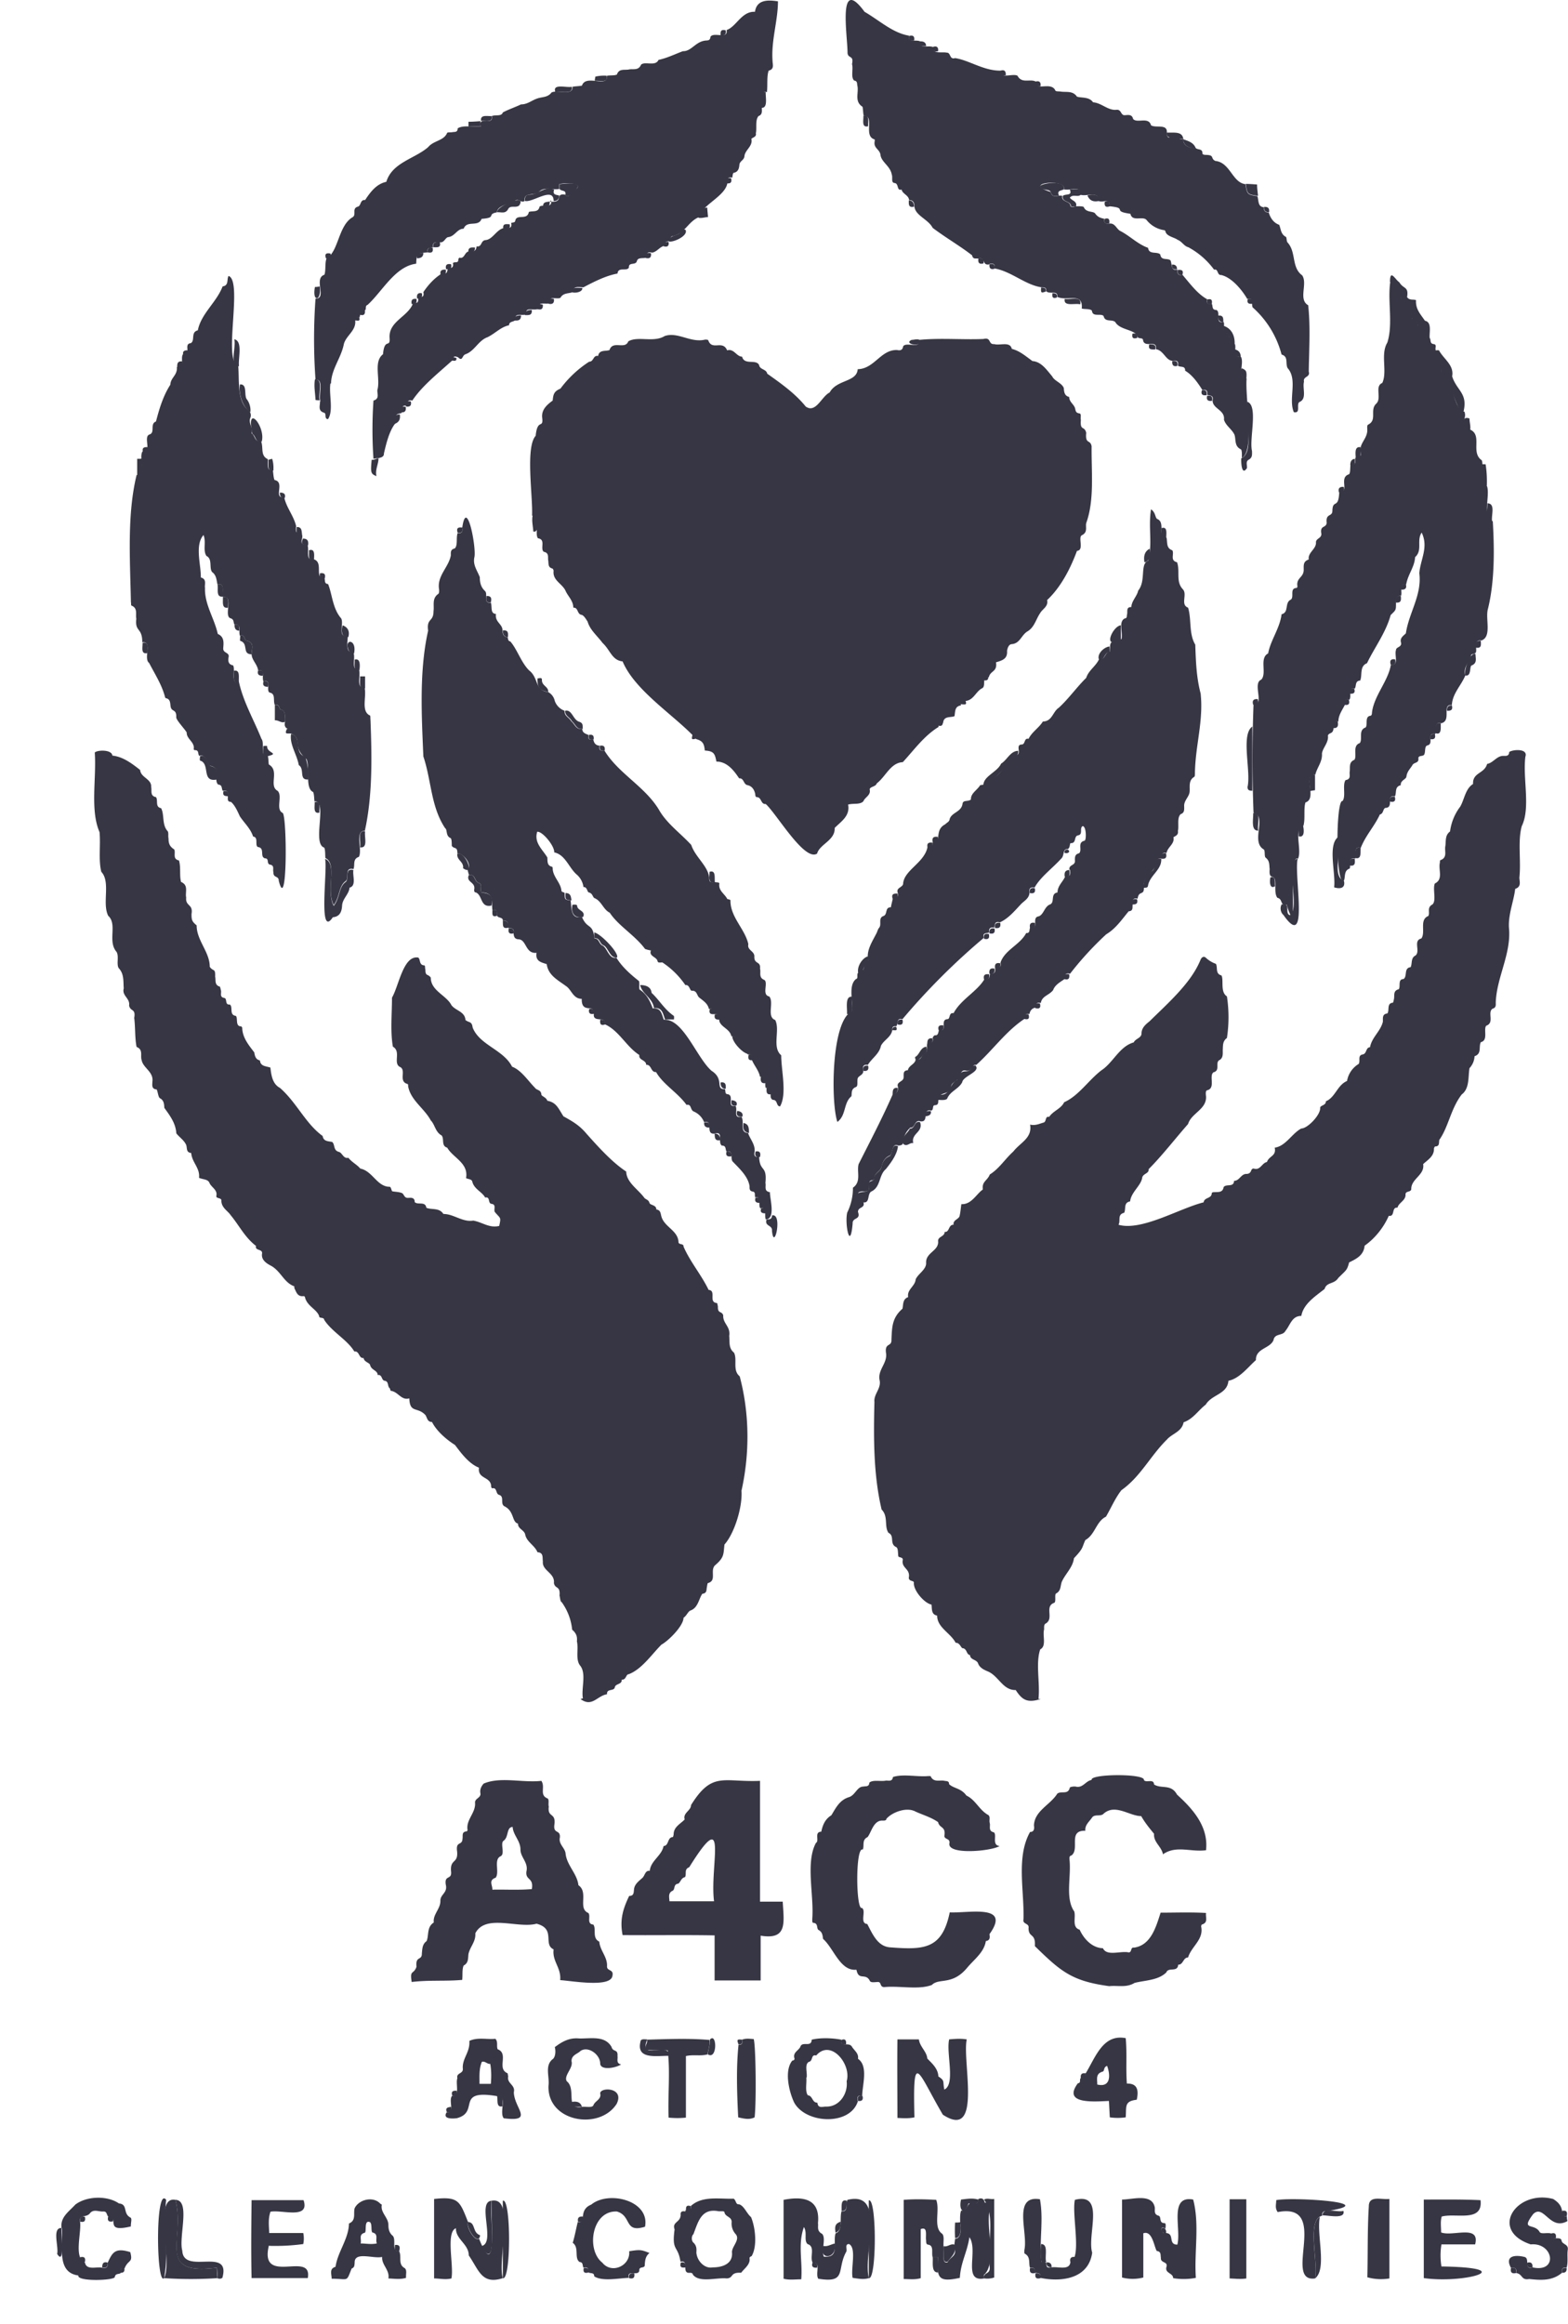
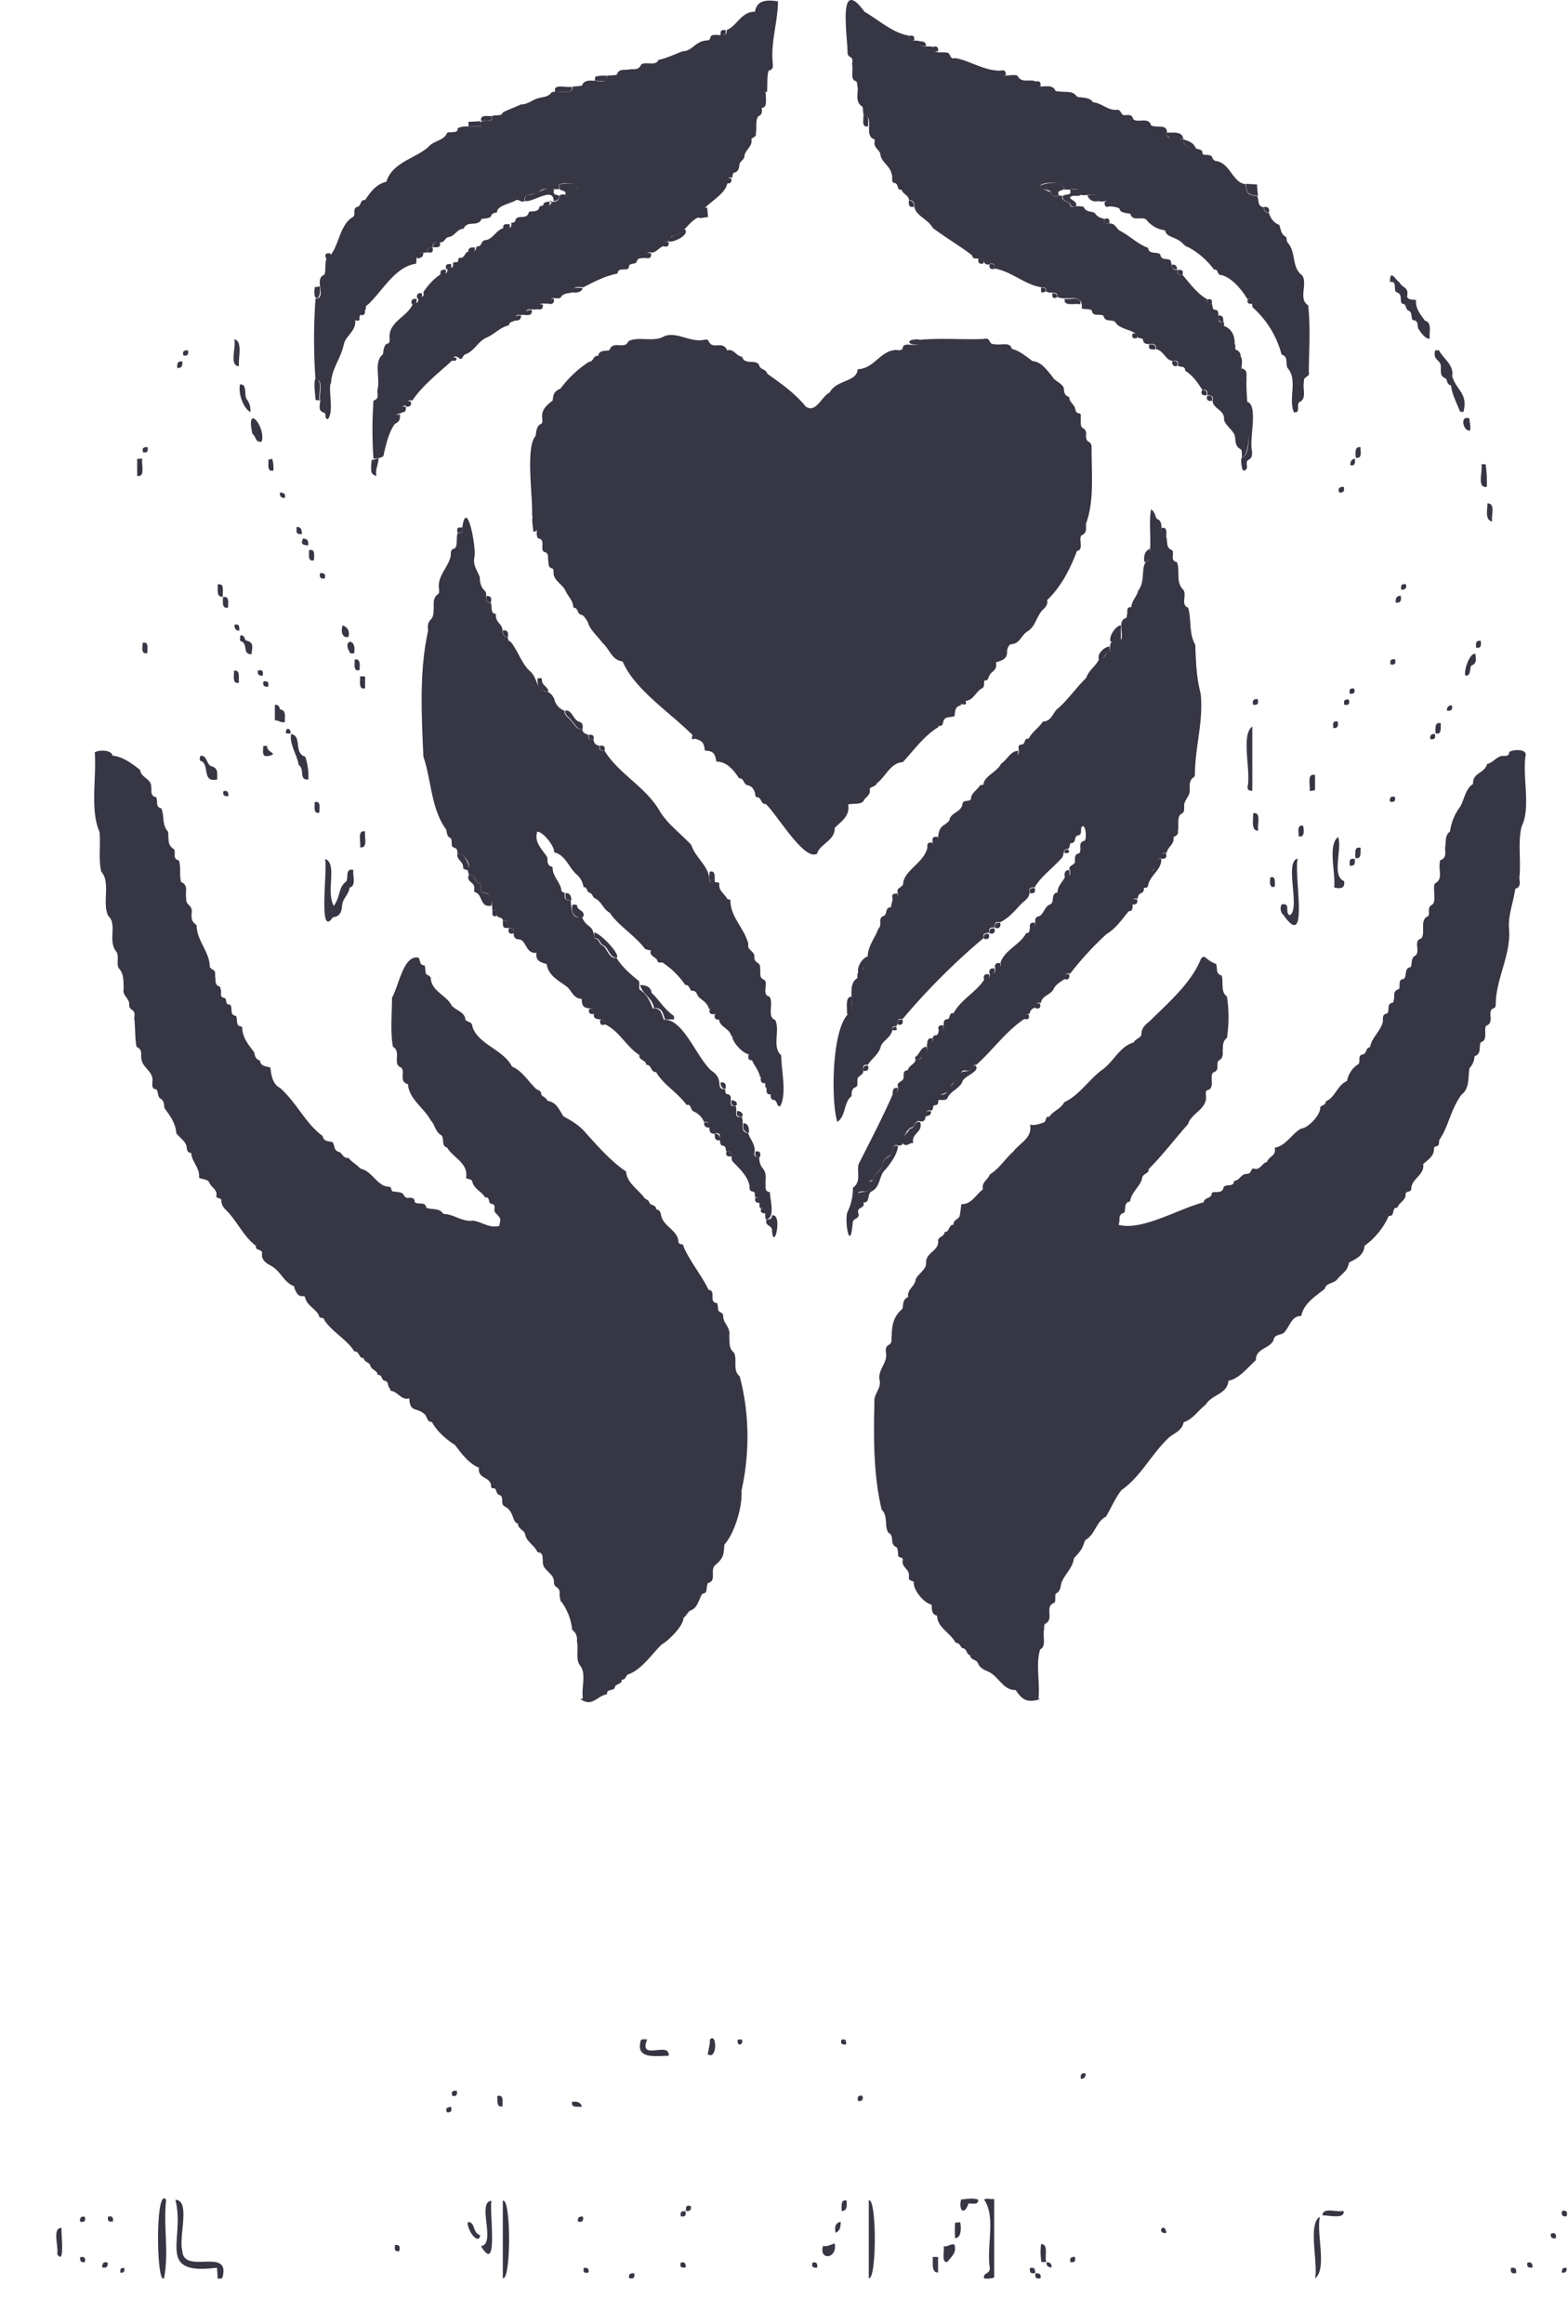
<svg xmlns="http://www.w3.org/2000/svg" width="27" height="40" fill="none">
  <path fill="#373644" d="M10.037 29.235c-.031-.18.067-.432-.052-.571-.077-.108-.02-.278-.051-.412.01-.087-.016-.144-.082-.2a.97.97 0 0 0-.18-.474c-.026-.01-.026-.072-.037-.113.016-.175-.077-.108-.097-.216.02-.175-.206-.21-.19-.37-.01-.067.015-.155-.093-.16-.046-.118-.185-.175-.211-.303-.015-.082-.129-.098-.124-.19-.108-.026-.061-.206-.226-.294-.092-.04 0-.17-.098-.2-.066-.016-.03-.134-.123-.113 0 0-.015-.016-.015-.026 0-.185-.237-.124-.211-.33-.17-.066-.304-.246-.412-.39-.154-.098-.319-.242-.396-.396-.082 0-.082-.072-.113-.119-.139-.149-.268-.025-.278-.288-.134.041-.19-.108-.309-.128-.025 0-.015-.036-.03-.047-.042-.036-.01-.118-.088-.128-.056-.01-.036-.113-.118-.098 0-.082-.108-.082-.129-.17-.01-.046-.103-.051-.113-.123-.087.01-.067-.124-.16-.113-.118-.2-.39-.34-.519-.546-.005-.051-.092-.015-.087-.066-.047-.119-.2-.165-.242-.314 0-.016-.016-.031-.03-.026-.104.01-.12-.072-.155-.139v-.03c-.185-.067-.232-.268-.412-.36-.061-.032-.16-.093-.144-.201.016-.088-.128-.047-.103-.134-.195-.15-.288-.35-.437-.53-.051-.077-.154-.123-.16-.242.01-.067-.092-.036-.087-.087.026-.108-.087-.15-.118-.226-.026-.067-.113-.057-.18-.088.02-.17-.124-.267-.134-.427-.092-.01-.067-.082-.087-.139-.036-.082-.119-.133-.17-.2-.01-.175-.113-.309-.206-.438-.005-.051 0-.123-.072-.164-.036-.016-.041-.129-.062-.154-.092-.006-.072-.083-.072-.13.026-.174-.16-.236-.185-.375-.026-.077.031-.18-.087-.226-.031-.15-.02-.34-.041-.499.03-.17-.067-.103-.088-.216.02-.123-.128-.165-.092-.293-.01-.118.01-.247-.088-.35-.041-.072.01-.2-.036-.278-.16-.185.02-.473-.144-.622-.108-.216.046-.581-.118-.756-.052-.2-.01-.463-.031-.684-.165-.376-.051-.921-.082-1.369.04-.046.293-.056.303.052.19.02.345.144.478.247.01.133.201.154.19.293.016.062-.025.154.083.175.041.056-.02.17.088.19.061.113.01.283.113.396.02.026.005.082.015.124 0 .082.016.139.098.19.03.062-.036.165.082.19.036.119.005.258.036.37.134.057.067.176.088.268-.016.155.123.108.092.283 0 .098.005.129.088.196 0 .262.226.457.226.714.062.088.098.016.093.17.015.062-.016.14.077.17.01 0 .015.036.02.057.02.046-.03.123.057.138.062.01.005.124.098.114.061.04-.016.18.103.195.04.031-.01.175.082.18.026 0 .03.026.03.046.011.16.119.288.206.402.01.056.021.123.098.139.01.102.098.097.18.123.016.134.036.283.165.35.288.252.442.617.735.828.016.098.098.087.165.103.051.046.015.144.113.17.062.015.077.123.165.102.062.078.144.114.206.186.205.04.282.298.488.313.046-.01.041.057.062.078.057.01.118.01.165.03.04.016.036.088.108.083.04 0 .113-.016.113.072.051.056.185-.02.2.098.093.04.222-.006.294.107.18 0 .329.145.514.114.165.03.273.133.447.092.036-.16.021-.123-.077-.242-.02-.046.031-.128-.056-.138-.067-.01-.016-.129-.108-.108-.057-.103-.19-.144-.222-.273-.01-.046-.066-.041-.108-.062.047-.262-.226-.35-.324-.524-.108-.031-.046-.15-.097-.211-.108-.057-.114-.186-.186-.258-.113-.21-.344-.344-.39-.586 0-.015 0-.041-.01-.041-.17-.046-.006-.247-.14-.298-.108-.072.031-.263-.113-.345-.046-.267-.015-.571-.015-.844.118-.2.195-.735.452-.689.042.03.01.129.103.134.02 0 .01.046.02.072 0 .123.042.067.093.139 0 .226.268.303.355.473.072.098.232.108.242.257.067.052.108.016.124.129.118.303.53.38.679.674.16.061.272.241.396.365.025.041.103.03.108.113 0 .03.082.046.103.108.154.03.185.123.277.268.175.097.278.159.396.298.206.231.443.494.685.653.005.19.21.309.313.453.026.03.072.03.088.087.01.041.118.031.118.113.077.01.072.072.088.124.051.175.277.236.293.427-.005.067.092.025.087.087.113.262.309.489.432.746.14.01-.01.216.144.226.005 0 .01.036.016.057-.005.134.062.072.092.154-.01.144.129.19.103.355.01.098-.015.211.082.288.062.119-.03.304.098.407.17.637.175 1.327.031 1.97.02.272-.118.73-.293.926-.02.17 0 .22-.165.36-.087.092.036.262-.118.303-.01 0-.015.047-.02.072-.01.046.005.103-.078.113-.061.083-.072.242-.205.288-.042.016-.067.093-.119.124 0 .139-.257.396-.38.463-.165.164-.34.427-.566.51-.047 0-.041.102-.119.092.01.087-.108.066-.118.133-.015.072-.144.016-.134.119-.17.025-.257.231-.457.082l.04-.01zm7.885.01c-.231.072-.319.02-.432-.154-.226.005-.293-.247-.488-.324-.062-.026-.134-.062-.16-.134-.026-.072-.134-.057-.139-.144-.067-.01-.046-.108-.128-.119-.026 0-.047-.097-.119-.092-.087-.17-.319-.262-.319-.468-.102-.02-.087-.108-.097-.19-.119-.021-.309-.237-.304-.37.01-.052-.087-.021-.087-.093.03-.16-.134-.16-.103-.309 0-.046-.062-.036-.077-.057-.01-.056 0-.139-.036-.16-.124-.056-.021-.195-.134-.246-.077-.113 0-.283-.118-.401-.14-.587-.14-1.23-.124-1.852-.015-.139.124-.232.088-.38-.031-.175.133-.284.113-.453-.031-.196.098-.108.092-.237.01-.206.005-.375.19-.535.016-.072 0-.165.098-.2-.025-.13.119-.186.129-.304.036-.093.185-.17.18-.283-.01-.185.226-.206.206-.38 0-.078.113-.073.113-.155.087.01.062-.128.154-.123-.015-.083.088-.093.103-.15.016-.066.02-.133.031-.205.175.01.262-.18.37-.252-.02-.14.078-.15.119-.258.164-.102.262-.267.406-.396.118-.154.33-.231.288-.463.093.021.16-.015.232-.035.056-.016.02-.114.097-.098.067-.103.206-.14.258-.252.252-.113.416-.376.642-.55.201-.13.31-.412.556-.48.03-.066.134-.076.134-.153 0-.103.082-.165.139-.211.318-.314.71-.654.874-1.05.02-.056.062-.077.098-.04a.509.509 0 0 0 .17.102c.036.062-.016.17.097.2.041.088-.025.284.093.36a2.38 2.38 0 0 1 0 .716c-.077.056-.067.133-.072.21 0 .067.01.14-.067.176-.062.056.026.174-.093.205-.082.062.042.273-.108.309-.03.005-.025.067-.02.103.015.226-.252.288-.309.478-.226.257-.452.55-.679.777.01.082-.108.072-.113.16-.03.133-.19.241-.206.395-.118.021-.067.13-.103.196-.123.03-.056.134-.097.206.4.113 1.049-.283 1.466-.386.01-.088.133-.062.139-.15 0-.025.025-.025.051-.025.062-.005.139.01.154-.087.047-.062.175.01.18-.108.093 0 .119-.119.211-.119.041 0 .067-.015.083-.056.005-.02.025-.041.046-.036.113.036.139-.098.226-.113.036-.108.165-.098.134-.247.19-.026.298-.247.458-.33.108 0 .334-.236.324-.355 0-.046.103-.04.098-.113.164-.067.195-.277.365-.35a.428.428 0 0 1 .2-.293c.036-.051-.025-.149.072-.164.072-.016.047-.119.124-.124.03-.17.18-.272.221-.437.005-.051-.02-.134.077-.144.041-.052-.015-.175.093-.185.01 0 .015-.036.02-.057.016-.067-.02-.149.083-.175.036-.04-.021-.175.082-.175.072-.046 0-.19.123-.205.031-.062 0-.16.083-.2.092-.073-.047-.258.102-.294.078-.108-.04-.324.119-.386.036-.062-.031-.144.072-.2.072-.062 0-.268.041-.36.15-.073.057-.237.087-.36 0-.016 0-.042.01-.042.124-.046.068-.154.083-.236.015-.088-.01-.19.082-.258a.891.891 0 0 1 .175-.427c.072-.123.088-.308.221-.39-.01-.201.196-.175.242-.345.108-.02.165-.139.278-.139.046 0 .098.01.103-.067.067-.046.329-.062.278.082-.047.376.092.88-.062 1.194-.072.257-.01.602-.041.884 0 .067.04.16-.072.196-.026.216-.119.432-.108.663.046.448-.211.854-.227 1.292 0 .04.01.092-.056.108-.093.067.04.241-.108.293-.052.062.04.252-.093.283-.041.082.02.2-.108.242a.322.322 0 0 1-.087.205c-.026.144.005.35-.134.453-.19.247-.226.556-.386.782-.01.046.01.113-.072.113-.005 0-.02.026-.02.036.005.134-.108.195-.186.268.031.19-.21.252-.205.432-.01.061-.108.02-.098.102-.005.098-.118.129-.139.216-.108-.015-.036.16-.15.14-.092.21-.246.395-.416.514-.015.164-.139.226-.267.288-.036.139-.047.128-.186.267-.072.113-.2.067-.236.19-.165.13-.365.258-.401.464-.165 0-.19.159-.273.257-.046.092-.185.036-.206.16-.061.148-.308.138-.303.344-.129.113-.283.319-.473.355-.021.236-.283.231-.391.411-.134.103-.216.247-.381.304-.03.164-.2.195-.288.298-.283.278-.453.638-.782.87-.103.128-.18.308-.267.457-.17.082-.186.309-.355.402-.062.133-.026.133-.196.313-.02.16-.149.268-.21.407-.026.072-.011.154-.098.2-.031.02.005.14-.031.16-.175.061 0 .267-.144.355-.036.015-.031.061-.031.103-.031.107.046.287-.067.344-.082.242 0 .576-.03.854h.04zM15.834 5.85c.36-.035.735 0 1.1-.015.14-.036.078.098.186.088.098.03.272-.052.303.082.134.036.216.108.355.21.155.011.247.155.34.263.04.083.16.108.2.2.005.068.01.135.093.155 0 .082.072.119.098.185.015.042.005.088.077.098.041.005.015.072.026.113-.016.196.061.093.092.221-.02.206.072.108.093.232-.005.447.051.926-.093 1.322-.015.072.031.16-.077.21-.067.042.046.258-.082.268-.103.278-.258.597-.494.828-.005.006-.02.016-.02.021.025.108-.083.154-.119.221-.072.103-.098.242-.216.314-.108.062-.129.206-.268.221-.056 0-.077.062-.087.113.01.134-.067.165-.19.2.025.17-.098.14-.124.258-.128-.046-.046.144-.108.185-.113.052-.149.206-.288.222-.056 0-.108 0-.082.077-.113.015-.098.108-.113.185-.067.03-.186-.01-.196.118-.061-.015-.087 0-.077.067-.252.154-.422.396-.617.607-.211.01-.293.247-.448.365-.02.062-.113.052-.123.103.026.103-.082.134-.108.206-.062.062-.165.03-.263.056.037.196-.118.288-.231.402.01.216-.257.277-.303.442-.216.144-.7-.69-.885-.854-.088.01-.067-.118-.155-.118-.02 0-.025-.031-.025-.052-.016-.077-.057-.139-.134-.154-.072-.015-.057-.123-.144-.118-.093-.14-.21-.288-.391-.288-.026-.14-.046-.18-.2-.19-.01-.119-.037-.165-.145-.196-.35-.391-1.054-.823-1.27-1.338-.185-.02-.211-.195-.345-.318-.092-.124-.216-.222-.257-.366-.026-.04-.067-.113-.108-.118-.077-.015-.051-.129-.139-.123 0-.114-.082-.186-.128-.278-.052-.134-.232-.185-.211-.355 0-.01-.01-.036-.021-.041-.082-.02-.062-.088-.072-.14-.01-.056.02-.128-.077-.148-.067-.057.041-.211-.098-.232-.072-.077.067-.416-.103-.39.016-.325-.118-1.179.062-1.374.03-.304.134-.118.113-.304-.02-.144.082-.231.18-.303.01-.113.026-.16.134-.206a1.9 1.9 0 0 1 .494-.463c.082 0 .067-.118.154-.098.02-.113.123-.077.196-.102.056-.175.267 0 .324-.15.164-.097.437.026.627-.092.226-.077.448.123.695.062.02 0 .056 0 .056.015.067.18.247-.015.324.17.118-.036.16.108.257.108.041.154.237.036.294.144.01.082.123.067.139.149.21.15.478.334.663.566.175.123.273-.175.412-.242.123-.226.468-.175.483-.401.288-.005.396-.34.68-.33.04.01.092.01.102-.061.046-.088.309.051.273-.108l.01-.005zm2.582 9.126c-.02-.103.108-.067.093-.17 0-.051 0-.103.072-.118.061-.057-.036-.185.092-.216.036 0 .036-.247-.03-.252-.062.036.015.144-.083.16-.072.015-.02.138-.123.133-.02 0-.006.082-.052.103-.092-.01-.051.113-.113.165-.154.17-.355.313-.458.498-.072-.015-.098.016-.087.083 0 .097-.088.144-.14.195-.112.118-.22.252-.37.32-.092-.022-.082.03-.097.092-.067-.016-.098.015-.088.082-.051.02-.118 0-.092.093a11.6 11.6 0 0 0-1.4 1.399c-.107-.026-.066.067-.107.123-.041-.005-.072 0-.067.057-.016.128-.144.175-.196.277-.03.145-.16.217-.226.33-.072-.01-.093.02-.082.087.02.077-.062.093-.088.134-.025.046.01.144-.036.16-.087.035-.067.102-.077.159-.139.113-.087.329-.242.442-.113-.334-.108-1.733.247-1.903.031-.165-.067-.437.072-.556.046-.01.01-.072.036-.108.124.031.083-.164.175-.216-.036-.174.077-.329.15-.478.01-.026.02-.057.035-.077.057-.057-.02-.17.077-.206.078-.026.021-.154.129-.15.01-.056.026-.112.036-.164.077.016.093-.025.082-.087-.03-.088.078-.088.093-.15.01-.241.375-.365.422-.647.087.02.082-.031.092-.093.16.03.016-.19.211-.288.026-.03.072-.041.077-.093.041-.118.206-.118.222-.267.015-.062.092-.026.144-.067-.006-.108.108-.16.159-.247.288-.026.412-.386.643-.525.062-.04-.036-.17.072-.175.067 0 .036-.118.118-.097.057-.118.18-.19.247-.299.16 0 .17-.17.273-.236.17-.155.314-.36.473-.515.041-.133.175-.205.226-.334.108.036.093-.118.18-.118.01-.216 0-.134.201-.216.026-.113-.056-.299.057-.355.046-.005.03-.041.04-.072.011-.052-.02-.124.073-.124.005-.108.098-.185.118-.283.139-.17.026-.457.17-.514.082-.283 0-.57.051-.885.078.052.067.129.103.165.16.056-.01.34.165.324.015.093-.005.18.098.216.04.062-.047.175.082.206.056.154-.026.329.098.463.087.087-.047.267.092.319.062.2.01.447.124.637.01.294.02.566.092.839.052.473-.092.9-.098 1.373 0 .02 0 .052-.01.062-.108.062-.072.175-.082.262-.01.088-.103.15-.093.252 0 .052.006.108-.061.129-.067.067-.026.196-.047.288.01.062-.025.082-.077.108.026.118-.103.17-.118.273-.093-.016-.077.036-.082.098-.052-.01-.083 0-.103.061 0 .18-.242.237-.206.437.005.144-.088.042-.108.19-.077-.015-.093.021-.082.088-.016.046.02.124-.072.129-.119.144-.222.298-.386.396a5.534 5.534 0 0 0-.623.679c-.072-.016-.097.01-.082.082-.077.057-.175.103-.21.2-.073.093-.191.099-.212.222-.067-.015-.092.01-.082.077-.067.01-.103.052-.113.113-.067-.015-.088.016-.077.077-.324.211-.55.54-.839.798-.098-.01-.067.128-.18.098-.098-.021-.077.087-.139.149-.036.04-.103.061-.113.118 0 .16-.231.093-.216.226-.015.041.01.098-.062.103-.056 0-.015.077-.066.093-.165-.041-.026.206-.186.185-.103-.036-.087.118-.175.108-.195.19-.046.303-.205.309-.119-.052-.088.133-.144.17-.088.035-.124.107-.14.18-.015.092-.123.113-.128.205 0 .02-.015.041-.036.041-.103.01-.02.129-.072.18-.051.031-.118-.01-.17.036 0 .067-.025.18.088.16.036.113-.093.077-.093.17.052.143-.097.087-.092.2-.042.494-.14 0-.093-.19a.946.946 0 0 0 .098-.427c.149-.103.062-.273.098-.406.195-.386.411-.798.591-1.21.058 0 .088-.037.088-.113-.037-.087.072-.092.092-.149.016-.051-.026-.139.077-.144.016-.087.129-.103.134-.19.098.041.098-.077.154-.103.077-.036.02-.118.052-.185.072.015.103-.01.087-.082.052-.103.072.04.108-.134.16.041.01-.175.144-.185.057 0 .02-.119.108-.103.124-.237.412-.376.535-.592.088.02.083-.03.093-.092.072.01.098-.016.087-.088.062-.01.113-.01.093-.098.072-.22.34-.308.442-.509.077.005.046-.067.072-.098.165.037.01-.17.144-.19.088-.03.098-.17.196-.205.087-.037 0-.186.128-.206 0-.119.098-.185.134-.283.108.02.082-.057.082-.113l-.01.01zm-5.406 5.638c-.026-.031.01-.093-.046-.103-.062-.01-.057-.052-.057-.093-.026-.17-.175-.303-.293-.427-.041-.051.02-.2-.103-.17-.026-.036 0-.102-.082-.102-.078-.057.04-.253-.124-.206-.17.02-.01-.242-.18-.196a.334.334 0 0 0-.18-.185c-.062-.026-.036-.134-.123-.113-.15-.21-.407-.355-.525-.566-.093.01-.077-.134-.17-.123 0-.088-.134-.077-.118-.17-.226-.144-.35-.422-.597-.53.036-.154-.216-.01-.185-.185.01-.175-.216.015-.21-.252-.15 0-.176-.16-.273-.221-.14-.103-.304-.185-.33-.376-.087-.03-.2-.046-.175-.195-.19.02-.17-.211-.298-.232-.082 0-.093-.046-.098-.108.016-.072-.025-.087-.092-.087-.01-.062.015-.144-.093-.119.01-.072-.077-.046-.098-.092 0-.062 0-.118-.082-.098-.015-.185.02-.298-.19-.303-.026-.057.02-.14-.036-.16-.093-.03-.057-.16-.175-.139a.62.62 0 0 1-.026-.097c.088-.083-.077-.283-.175-.278 0-.124-.056-.067-.097-.129 0-.046 0-.123-.021-.133-.087-.037-.051-.145-.093-.17-.247-.37-.236-.823-.375-1.235-.031-.72-.072-1.481.082-2.165-.03-.222.093-.144.093-.335.015-.103-.031-.22.082-.298.02-.015.016-.072.01-.103-.02-.221.17-.36.206-.56 0-.047-.01-.103.067-.119.057-.051.02-.19.051-.267.078.015.088-.031.078-.088.077-.545.246.34.21.504-.03.134.047.227.093.345 0 .087.016.17.088.237.061.056-.042.22.102.2.026.072-.015.19.088.196-.02.144.113.17.113.283 0 .075.03.114.087.118.01.026.006.067.047.072.118.134.185.36.324.499.164.123.098.35.324.37a.229.229 0 0 1 .118.155.28.28 0 0 0 .17.17c-.01.092.077.112.113.18.062.046.082.154.19.128 0 .072.057.087.108.108-.015.072.016.092.083.077.01.062.04.103.108.108-.016.067.01.098.082.082.242.397.69.613.936 1.014.134.242.376.411.56.612.068.21.294.365.31.57-.006.078.04.078.092.068.026.01.077 0 .082.025-.02.124.088.175.134.263.005.015.062.005.057.036 0 .283.252.488.308.746-.025.108.114.118.103.22 0 .13.113.068.098.201.02.067-.03.155.077.196.067.056-.051.257.082.283.088.103-.051.35.103.406.088.175-.061.468.103.607 0 .262.103.664-.02.88-.072-.005-.036-.113-.124-.113-.098-.042.041-.237-.123-.206-.026-.072.04-.216-.098-.19-.02-.109-.098-.19-.139-.289.016-.061 0-.102-.072-.097-.072-.093-.128-.309-.283-.314-.025-.134-.206-.16-.21-.288.015-.088-.026-.088-.093-.093.01-.067-.01-.103-.083-.087-.02-.098-.103-.144-.17-.2-.04-.037-.035-.12-.123-.114-.04 0-.036-.108-.113-.098a1.431 1.431 0 0 0-.396-.39c.015-.237-.139-.17-.298-.232-.17-.232-.463-.401-.607-.623-.114-.056-.14-.2-.263-.252-.03-.01-.03-.082-.097-.097-.031-.005-.026-.098-.093-.093a.344.344 0 0 0-.123-.221c-.134-.123-.19-.334-.381-.376.01-.108-.206-.37-.293-.354-.057.19.092.303.175.442.005.062-.01.139.082.16.005 0 .01.02.01.025 0 .144.134.242.15.38 0 .037.04.026.056.047 0 .113 0 .113.103.129.02.144 0 .324.195.283.093.22.185.097.216.37.083 0 .072.093.14.123.076.036.112.242.236.206.092.154.242.288.386.401.02.02 0 .129.015.15.123.077.18.2.226.324.14-.01.15.082.19.195.335-.026.566.658.824.88.226.144.056.324.226.313.02.026-.005.083.046.088.134.02-.03.236.14.2.04.083-.047.216.102.19.057.093-.041.268.113.279.036.107.124.195.113.318-.015.067 0 .103.078.093.01.267.139.134.108.448.015.056-.031.144.077.159 0 .118.103.463-.072.468-.026-.072.03-.216-.093-.19-.046-.067.041-.216-.098-.19l.016.005zM9.466 3.47c.262.025.072-.145.262-.12.077.083.103-.05.165-.071.195-.134-.17-.14-.263-.108v.082c-.113.02-.252-.041-.34.041-.081.088-.277 0-.256.165-.057.041-.098-.041-.155-.01-.087.056-.329.092-.319.205-.19.036.006.093-.267.113-.057.15-.252.016-.309.17-.113 0-.149.129-.262.144-.057.005-.072.108-.154.088-.062 0-.129-.01-.108.087-.052.016-.119 0-.093.088-.17.015-.195 0-.2.195-.366.046-.587.484-.839.71-.046.015-.015.067-.041.092-.108-.025-.067.062-.098.124-.046-.005-.082-.005-.072.056.016.17-.154.253-.195.397-.047.246-.216.432-.222.684-.2-.01.021.344-.18.308-.046-.097.072-.385-.087-.375a9.7 9.7 0 0 1 0-1.394c.206 0-.041-.35.154-.412.026-.077.005-.2.036-.283.206-.108.2-.555.443-.704.082-.041-.016-.155.097-.185.057-.016.036-.124.124-.114.092-.139.195-.277.365-.313.103-.335.489-.396.72-.597.093-.113.263-.108.324-.237 0-.025.057-.015.088-.02.04-.01.097.01.097-.067.103-.062.268-.016.397-.031-.057-.195.226 0 .19-.18.062-.026.17.01.19-.062.082-.046.216-.092.314-.139.108 0 .17-.061.267-.097.088-.036.19-.016.258-.108.092-.052.375.066.36-.098.051-.01.118-.01.164-.02.067-.206.448.05.432-.17.047-.01.129 0 .17-.021.036-.108.129-.072.206-.087.072-.016.164.025.21-.083.068-.062.248.036.3-.082.143-.03.282-.098.42-.15.14.006.212-.154.371-.18.041-.01.098.011.103-.066.052-.093.309.051.278-.118.17-.057.257-.325.489-.314.03-.2.2-.211.396-.18 0 .334-.119.674-.093 1.028 0 .057.036.14-.067.165-.036.103-.015.252-.03.37-.145-.036-.067.186-.088.268 0 .057.015.118-.057.144-.061.072-.025.206-.046.298.015.057-.046.067-.077.093.03.128-.108.19-.119.298-.005.072-.082.083-.087.15-.005.05-.015.123-.098.138-.015 0-.02.057-.025.083-.078-.016-.093.02-.083.087-.03.237-.463.391-.473.586-.206.072-.257.299-.478.335-.041.01-.02.056-.031.087-.057 0-.108 0-.093.077-.087.01-.133.103-.22.119-.073-.016-.109 0-.094.082-.056.026-.149-.01-.17.062-.02.082-.143.01-.138.113-.036.072-.185-.02-.196.103-.2.036-.4.139-.586.236-.067 0-.195-.03-.17.078-.077.036-.175.01-.226.102-.057.036-.216-.046-.18.093-.072.03-.216-.041-.19.093-.088.051-.247-.047-.216.102-.098.026-.206-.036-.19.093-.027.041-.109.02-.109.093-.144.03-.236.139-.37.205-.16.057-.221.237-.38.294-.063.02-.047.133-.13.051-.04-.015-.087-.03-.082.041-.241.221-.53.443-.704.705-.088-.02-.083.03-.088.093-.113-.026-.077.056-.098.123-.102.015-.118.041-.102.17-.109.133-.16.35-.201.524.005.088-.118.078-.18.093a7.254 7.254 0 0 1 0-1.003c.108-.03.062-.118.067-.18.056-.196-.072-.489.097-.617.026-.288.124-.103.114-.273-.026-.298.324-.37.406-.612.072.015.098-.016.082-.088.062-.015.113-.005.093-.097.087-.129.19-.242.324-.324.087.02.087-.026.098-.093.067.01.103-.01.087-.082.026-.031.093.01.093-.057 0-.015.015-.041.02-.036.098.026.088-.128.18-.103.076 0 .113-.03.113-.092.098.015.067-.093.15-.108.133-.005.195-.196.34-.211.06.005.128.015.107-.083.026-.015.067 0 .072-.046.026-.113.206.005.232-.144.061-.026.164.016.185-.092.056-.047.221.04.2-.108l-.025.02zm7.572 1.08c-.134.03-.062-.13-.19-.098-.042-.01-.093.02-.109-.057-.206-.16-.463-.309-.679-.473-.077-.15-.303-.211-.314-.37 0-.073-.03-.109-.092-.109-.01-.087-.113-.103-.129-.18-.092.026-.04-.103-.123-.113-.062-.005-.026-.098-.046-.144-.026-.154-.186-.216-.196-.35-.02-.092-.123-.108-.098-.226V2.4c-.205-.052.01-.412-.19-.407-.01-.046-.01-.113-.02-.155-.145-.092-.062-.241-.088-.36-.01-.04.005-.082-.057-.092-.061-.062-.01-.196-.036-.283.036-.16-.072-.088-.077-.196 0-.298-.175-1.342.293-.704.258.149.484.365.767.411-.026.129.118.062.19.098-.02.139.144.062.221.098-.015.128.16.077.242.097.067 0 .041.124.139.093.242.036.494.221.787.216-.026.154.21.041.288.088.072.138.21.051.309.097-.01.185.272-.01.344.16.01.015.057.01.088.015.098.016.21-.02.283.088.087.025.21 0 .277.097.145.01.258.144.402.129.087-.01.072.093.139.093.051 0 .128-.026.149.066.072.078.267-.046.308.108.083.052.278-.03.273.119 0 .03-.01.061.03.092.083-.02.176.031.258.026-.026.103.113.17.21.154.032.036.114.005.114.088 0 .026.026.026.046.03.175 0 .083.057.175.104.258.025.294.375.52.4.03.176.03.18.206.207.025.082.005.18.108.19 0 .062.029.092.087.092.034.11.094.18.18.211.03.072.026.16.113.206.02.01.01.077.031.098.154.17.062.427.252.566.098.144-.072.416.103.514.041.37.015.766.01 1.142.031.103-.103.077-.082.175-.03.108.051.283-.067.344-.082.026.026.206-.108.18-.098-.23.072-.56-.108-.76-.041-.083.02-.196-.103-.232a1.642 1.642 0 0 0-.499-.813c-.025-.057.026-.175-.092-.144-.093-.16-.268-.37-.448-.412-.077.006-.046-.113-.123-.092a1.335 1.335 0 0 0-.443-.386c-.077-.02-.108-.098-.185-.128-.056-.042-.175-.057-.206-.13 0-.015-.015-.035-.02-.035a.478.478 0 0 1-.304-.17c-.061-.087-.252.036-.283-.113-.334-.046-.03-.098-.36-.129 0-.16-.097-.051-.19-.092.015-.185-.21-.067-.314-.108.036-.165-.19-.062-.283-.093.067-.185-.75-.118-.226.046.03.124.123.047.2.067-.025.114.145.083.14.18.015.016.061.01.082 0 .051 0 .139-.005.149.016.041.098.16.062.195.108.047.067.098.077.16.092-.015.067.02.088.077.083.108-.02.129.097.2.128.16.083.299.227.474.288.015.124.154.057.21.114.016.113.12.056.176.102.03.067.005.186.118.16 0 .062.01.108.087.087.129.15.258.33.427.422-.015.062.01.093.078.077.025.036-.006.108.082.108.082.047-.036.242.123.206.031.072-.051.175.062.196.082.04-.026.22.134.185.026.108-.052.22.103.22.061.114-.078.356.097.376-.03.299.144 1.25-.082 1.364 0-.052.005-.14-.02-.15-.114-.056-.078-.17-.108-.252-.047-.097-.15-.154-.18-.257.02-.17-.196-.185-.196-.33.02-.087-.03-.081-.093-.097.01-.067-.01-.098-.082-.082-.077-.124-.175-.262-.298-.334.005-.093-.088-.052-.124-.088.016-.077-.02-.093-.087-.082-.124 0-.155-.18-.293-.2.03-.18-.201-.006-.221-.16-.006-.041-.067-.016-.093-.047-.026-.138-.304-.113-.386-.262-.062-.051-.175.01-.2-.103-.052-.051-.19.026-.201-.092-.036-.036-.124-.021-.175-.036.026-.288-.252-.119-.422-.201.016-.123-.134-.036-.19-.098.005-.067-.036-.067-.082-.067-.278-.04-.515-.272-.808-.324.015-.077-.02-.092-.087-.077v.005z" />
-   <path fill="#373644" d="M5.418 13.808c-.01-.051-.006-.133-.026-.175-.144-.061-.052-.411-.113-.565-.273-.227-.052-.36-.278-.443 0-.108-.124-.051-.093-.2-.015-.083.036-.186-.087-.216-.01-.037-.026-.098-.088-.072-.036-.078.021-.196-.092-.216-.067-.042.046-.232-.103-.19-.036-.073.036-.217-.093-.191-.015-.108-.108-.175-.113-.278 0-.093.062-.206-.098-.237-.03-.036-.025-.108-.102-.082-.031-.072.036-.21-.093-.19-.026-.036 0-.093-.077-.113-.108-.052.067-.396-.124-.36-.02-.088.042-.252-.092-.216-.02-.078-.016-.16-.093-.217-.056-.066.01-.226-.098-.277-.066-.098 0-.242-.051-.36-.154.175-.041.514-.046.73.108.03.061.118.072.18-.01.283.16.52.22.792.12.052.099.165.094.247-.006.088.113.067.092.154-.01.057-.01.124.077.14.047.071-.051.334.103.293.077.344.257.648.386.972.062.072-.036.319.108.288.015.046.01.113.02.154.19.108-.01.365.15.453.092.087-.041.319.087.38.077.052.082 1.755-.067 1.168 0-.092-.097-.041-.092-.15-.016-.04.025-.112-.057-.128-.067-.01-.01-.108-.087-.108-.098-.025.005-.18-.124-.195-.056-.031.016-.17-.082-.18-.041-.134-.15-.232-.226-.345-.042-.087-.083-.19-.155-.252-.077 0-.046-.067-.056-.103.01-.061-.005-.103-.083-.087-.03-.031 0-.103-.082-.108-.087-.083.062-.288-.139-.324-.067-.036-.072-.211-.185-.17-.03-.026 0-.103-.077-.098-.005 0-.02-.01-.02-.015.025-.124-.124-.175-.12-.288-.02-.046-.184-.216-.18-.263.006-.149-.081-.087-.097-.185-.01-.056 0-.128-.082-.144-.005 0-.016-.015-.016-.026-.056-.21-.174-.39-.272-.58-.103-.073.062-.381-.118-.356 0-.262-.13-.17-.103-.406-.016-.077.03-.18-.083-.226-.01 0-.005-.041-.01-.062-.015-.74-.067-1.507.098-2.186.18.015.03-.299.103-.407.17.031.01-.241.113-.288.113-.03.005-.185.118-.226.057-.221.124-.442.247-.633.005-.123.123-.16.113-.303.144 0 .057-.144.103-.221.165.036 0-.18.134-.19.082-.042-.005-.191.123-.222.057-.288.324-.483.427-.756.113-.015.067-.123.103-.18.252.087-.103 1.487.165 1.538.025.257-.031.638.195.787.02.036.031.072.016.113-.042.093.051.18.02.273.062.03.052.16.16.128.051.108-.016.252.118.314.01.072-.03.216.087.185.01.052.01.134.031.175.19.036-.036.324.165.293.036.18.164.32.206.5-.01.113-.006.118.092.123.057.098-.087.19.103.2.036.083-.041.283.103.247.185.047.005.335.185.32.026.03-.01.102.067.107.072.175.077.422.226.592.052.098-.072.324.113.308 0 .098-.051.283.098.283.041.088-.051.309.093.283.041.093-.057.34.098.314.04.15-.062.396.082.478.026 0 .015.047.02.072.026.659.036 1.317-.097 1.92-.18-.011-.036.333-.103.447-.113.036-.062.144-.093.21-.16-.04-.072.16-.134.206-.123.088-.097.268-.205.412-.14-.252.067-.715-.144-.808-.005-.051 0-.139-.02-.18-.217-.067.066-.802-.165-.797v.015zm19.999-2.659c.01.108-.01.093-.082.118-.021.124-.15.216-.103.36-.072.175-.221.309-.232.51-.185-.021.005.272-.185.313-.134-.036-.062.124-.103.186-.16-.026-.01.17-.134.195-.051.015-.03.103-.051.15-.015.05-.108.01-.103.076.01.083-.077.062-.103.113-.036.062-.092.108-.103.196-.005.051-.108.067-.097.15-.114.025-.067.133-.103.194-.16-.036-.01.186-.155.196-.051 0-.036.103-.102.113-.098.211-.242.355-.33.576-.133-.04-.067.124-.097.185-.14-.025-.067.114-.093.17-.103.036-.072.134-.098.206-.149.134-.144-1.404-.025-1.368.061-.083-.006-.273.051-.36.103-.016.062-.093.072-.144.01-.078-.02-.165.082-.206.047-.077-.04-.242.093-.288.051-.077-.031-.221.098-.268.04-.036-.016-.185.077-.2.04-.005.03-.047.036-.077.046-.288.278-.525.324-.808.144.026.056-.165.087-.247 0-.056.098-.046.088-.123-.026-.083.03-.114.082-.165.052-.355.278-.658.232-1.034.015-.231.164-.447.04-.7-.092.134.021.304-.113.422-.01.175-.123.293-.154.473-.134-.03-.062.114-.087.19-.062 0-.091.04-.088.12 0 .138 0 .123-.092.215-.083.304-.283.566-.407.828-.133.052-.077.206-.118.299-.093.005-.062.092-.093.139-.133-.026-.046.123-.092.19-.077-.016-.093.026-.077.087-.047.093-.113.18-.113.288-.15-.015-.026.155-.134.201-.016.005-.046.026-.046.041.015.124-.088.206-.103.309.01.144-.083.236-.114.365-.231-.005.042.411-.17.478-.035.114 0 .278-.035.402-.18.04-.02.411-.093.566-.195-.098.026 1.522-.195.792-.119.025-.062-.098-.16-.119-.056-.067-.025-.216-.041-.308-.03-.098-.108 0-.092-.186-.01-.066.005-.138-.067-.195-.031-.02-.006-.123-.036-.144-.232-.134.066-.576-.175-.628a25.109 25.109 0 0 1 0-1.867c.2.01-.026-.365.133-.427.103-.108-.04-.37.119-.452.04-.227.2-.427.231-.674.134-.031.046-.2.16-.252.061-.047-.026-.196.097-.2.006 0 .016-.016.016-.027-.026-.154.113-.149.108-.293 0-.072-.01-.139.087-.17-.02-.123.134-.18.124-.298 0-.067.103-.067.092-.15-.025-.148.083-.087.093-.184-.02-.175.103-.093.098-.216.01-.196.108-.01.118-.32.19.021-.015-.241.165-.298.03-.015.02-.113.03-.174.103.02.078-.052.083-.108.02-.036.113 0 .092-.088-.04-.16.119-.237.113-.401 0-.031-.01-.077.021-.088.15-.082.02-.246.129-.354.108-.093-.031-.304.108-.36.092-.196-.036-.494.087-.695.103-.324 0-.715.052-1.054.139-.026.056.144.108.174.118.036.051.14.097.201.088-.005.057.093.103.113.067.031.062.088.067.144 0 .01.01.026.015.026.103 0 .073.098.098.15.047.066.108.169.19.169.026.03-.005.092.067.103.062.005.021.067.036.103-.046.18.103.149.098.293 0 .072-.026.149.082.19.031.01.016.108.093.118.02 0 .015.036.015.057.006.103.098.412.206.401.046.119-.062.15.026.288.334.062.057.402.273.55.051.124-.093.469.092.448.052.175-.087.52.098.602.03.51.03 1.044-.082 1.502-.052.17.072.484-.114.55-.102-.015-.087.057-.082.119l-.01.005zM9.646 34.085c.02-.216-.14-.324-.113-.53-.19-.087.046-.354-.294-.442-.319.088-.88-.175-1.054.165.01.144-.088.226-.118.355-.01.072.005.154-.083.2-.03.067-.015.155-.025.247-.288.026-.571 0-.87.036-.036-.22.031-.118.083-.262-.021-.196.097-.098.092-.232.01-.077.005-.154.082-.21.042-.103 0-.242.124-.32-.02-.138.118-.236.113-.375 0-.113.129-.134.093-.278-.026-.17.103-.077.092-.216-.025-.236.124-.133.103-.355-.026-.185.088-.092.093-.216.01-.051-.02-.123.072-.128.005 0 .015-.016.015-.026-.03-.175.144-.293.129-.468-.005-.077.108-.082.092-.165-.01-.056.01-.113.057-.164.288-.124.674-.01.993-.047.072.108-.036.237.097.299.047.01.016.098.031.144-.025.195.119.098.098.298-.03.185.103.088.093.232-.026.113.077.17.097.267.016.211.201.355.222.556.18.123-.016.4.17.478.05.051-.037.19.087.2.056.078-.026.232.103.294.01.149.139.262.133.417-.01.097.119.05.093.17-.026.21-.705.087-.89.076h-.01zm-.818-2.638c-.113.005-.062.175-.16.241-.056.047.031.222-.046.263-.128.056-.015.277-.087.37-.129.046-.052.129-.057.206.226-.005.448.01.68-.01.035-.206-.114-.145-.093-.304.036-.154-.103-.242-.103-.376 0-.149-.119-.241-.134-.38v-.01zm5.915 2.458c-.277.026-.39-.375-.57-.53-.01-.061-.01-.118-.078-.154-.04-.025 0-.118-.092-.123-.02 0-.016-.047-.016-.072.031-.407-.118-.967.062-1.302.067-.04-.036-.19.093-.195.025-.118.066-.216.174-.283.078-.129.14-.257.294-.309.118-.03.144-.185.257-.185.041-.01.097.01.103-.067.061-.056.2-.015.288-.036.046 0 .108.02.118-.061.175-.057.412 0 .602-.016h.046c.052.118.16.062.242.082.036.006.077 0 .077.057.082.077.206.067.298.196.155.072.217.241.366.329.056.025.02.097.036.144.015.056-.031.139.072.16.056.05-.041.22.097.236-.133.087-.9.16-.864-.046.016-.088-.077-.062-.087-.124.03-.175-.082-.129-.108-.242-.118-.082-.247-.118-.386-.18-.154-.087-.406.01-.504.124 0 .03-.036.03-.062.03-.16-.01-.195.201-.262.284-.103.05-.052.143-.082.215-.13-.061-.119 1.05-.016 1.004.082.046-.046.267.093.277.092.175.18.391.4.402.587.046.89.025 1.02-.602.334.015 1.064-.15.684.375.005.041.02.108-.062.118-.031.196-.196.31-.32.458-.261.314-.483.17-.611.299-.232.087-.556.01-.818.036-.082 0-.046-.088-.108-.088-.052 0-.129.02-.144-.026-.072-.133-.19.006-.226-.18l-.006-.005zm5.283-1.985c-.026-.14-.165-.206-.154-.355-.067-.082-.154-.185-.221-.304-.201 0-.443-.216-.643-.046-.052.062-.15.005-.201.067-.046.072-.129.129-.118.231-.309-.01-.088.32-.242.427-.041.005-.03.052-.03.077.03.294-.078.659.081.885.031.103-.046.273.093.314.072.16.216.314.401.319.067.144.304.041.443.072.061 0 .025-.093.092-.082.293-.041.38-.36.458-.602.262 0 .514-.01.782.005-.01.082.041.165-.072.2-.005 0-.016.032-.01.042.04.221-.17.334-.227.524-.087 0-.082.129-.17.124-.01.139-.17.036-.205.134-.144.139-.365.133-.546.18-.144.087-.288.04-.437.056-.643-.087-.833-.252-1.28-.689.015-.232-.109-.139-.109-.309.016-.092-.108-.061-.087-.154.015-.494-.129-1.07.113-1.502.082 0 .072-.077.067-.113.01-.252.278-.35.401-.545.067-.057.185.025.216-.103 0-.016.072-.026.103-.02.123.03.17-.099.273-.114-.036-.108.926-.113.9 0 .036.057.17-.03.175.077.128.082.293-.015.396.175.278.252.545.556.499.957-.268.036-.52-.093-.751.077l.01-.005zm-6.548.813c.02.36.087.663-.38.586v.771h-.793v-.776c-.53-.01-1.054 0-1.584-.005-.052-.263.005-.448.113-.674.098 0 .072-.082.088-.14.02-.076.087-.122.138-.169.047-.041.047-.134.129-.123.015-.175.206-.258.237-.427.097-.005.061-.15.159-.154.005 0 .015-.037.015-.057.006-.124.124-.175.19-.247-.035-.113.109-.15.109-.247.365-.586.555-.39 1.188-.417v2.079h.391zm-1.183-.01c-.077-.608.262-1.688-.427-.582-.093.036-.041.113-.072.17-.072.015-.077.092-.118.113-.088.01-.047.098-.098.123-.077.036-.057.108-.052.18h.767v-.005zm2.665 6.491c-.088.026-.176.01-.278-.005-.036-.155.072-.515-.062-.582-.077 0-.031.083-.046.129-.175.309.02.55-.484.468-.056-.087.057-.298-.098-.278-.051-.102.052-.277-.087-.319-.067-.067 0-.19-.062-.293-.108.304-.02.587-.046.9-.108 0-.2.016-.304-.01v-1.358c.345-.067.633-.015.592.401.01.062-.026.134.072.185.072.078-.02.283.03.392.279.025.15-.237.201-.402.129-.04.067-.262.103-.38.129.015.062-.14.103-.196.684-.164.252.936.37 1.358l-.005-.01zm1.573-.962c0-.067-.005-.134.016-.2.134 0 .087-.18.252-.13.046 0 .036-.04.041-.066.062-.036.108 0 .113.056.093.01.083.072.083.14-.057.303.118.894-.083 1.095-.02 0-.01.046-.01.072-.376.067-.093-.478-.252-.71-.041.268-.15.432-.165.7-.375.082-.401 0-.375-.355h-.093c-.025-.072.026-.196-.072-.216-.041 0-.041-.041-.041-.072-.015-.078.036-.247-.093-.196v.844c-.102.03-.195.015-.293.015v-1.363c.19-.015.37-.01.56 0 .068.175-.056.473.099.581.051.041.015.16.03.227.016.067-.046.303.067.267.031-.082.165-.108.119-.231-.01-.057.005-.119.01-.175.108.005.108-.185.087-.273v-.01zm3.545.185c.154.01.03.2.195.2.072-.267-.15-.853.273-.776.113.432.015.9.046 1.348a1.11 1.11 0 0 1-.391.005c0-.088-.139-.082-.118-.185.04-.108-.103-.067-.093-.165-.01-.046.01-.108-.072-.118-.046-.077-.077-.36-.231-.304v.761a.732.732 0 0 1-.366 0v-1.342c.18 0 .505-.108.561.123.015.052-.026.129.067.155.056.015 0 .128.103.128.03 0 .02.062.015.098-.087-.087-.103.098.01.067v.005zm-3.735-3.333c.113-.01.2-.016.304 0-.083.37.277 1.749-.412 1.296-.432-.736-.52-1.157-.489.046-.097.021-.185.016-.293.01 0-.447-.005-.894 0-1.352h.37c.016.129.134.206.145.33.072.076.185.169.19.308.118.077.072.082.103.226.195-.093.03-.622.082-.859v-.005zM8.247 38.53c.319.802.2-.396.216-.648.421-.083.097 1.018.195 1.332-.365.118-.411-.14-.586-.391 0-.196-.227-.278-.221-.468-.18.067-.031.653-.078.864-.108.026-.2 0-.298 0v-1.368c.427-.047.442.04.586.4-.04.073.108.335.186.284v-.005zm3.647-.556c.2-.185.499-.118.74-.128.047.036.031.102.093.097.087.026.128.155.206.221.077.186.108.505.01.67-.02.01-.041.02-.036.04.015.108-.093.175-.144.247-.2-.01-.123.088-.247.098-.18-.02-.473.082-.586-.067 0-.026-.031-.03-.052-.03-.154.015 0-.227-.16-.191-.046-.293-.154-.17-.102-.556-.046-.128.093-.118.103-.236.077.015.087-.026.082-.093.062 0 .113 0 .093-.087v.015zm.375 1.055c.19 0 .355-.072.335-.263 0-.103.149-.216.061-.313a.267.267 0 0 1-.067-.196c.01-.103-.108-.093-.123-.175 0-.03-.067-.015-.103-.02-.298-.057-.35.185-.432.396-.036.03-.036.113 0 .144.056.051.056.113.051.17.01.144.14.282.278.257zm-2.248-2.763c.057-.01.17.021.196-.025.025-.078.144-.103.118-.206-.005-.113.427-.108.283.18-.298.463-1.199.309-1.173-.314.02-.154-.067-.34.067-.453.051-.03.062-.138.041-.21.129-.098.252-.165.417-.15.2.006.442-.056.56.145.026.097.114.03.103.159.01.051-.03.123.062.144-.108.067-.355.103-.36-.016 0-.154-.206-.308-.34-.216-.05.052-.154.067-.154.175.036.119-.139.247-.082.345.175.139-.041.499.267.442h-.005zm-1.461-.185c-.735-.123-.288.273-.694.38-.093.011-.247.011-.175-.102.15.01.026-.2.093-.283.144.016.056-.216.092-.303-.025-.098.108-.072.093-.17-.01-.175.128-.278.113-.473.144-.067.304-.021.448-.036.051.051.015.133.04.18.196.077-.02.329.165.411.01 0 .01.036.016.057-.026.123.128.144.097.272.006.278.36.515-.174.448-.083-.103.072-.401-.114-.376v-.005zm-.262-.591c-.051.118-.041.247-.041.38h.195c.01-.118.01-.231-.01-.344-.056.005-.087-.052-.144-.036zm6.476.673c-.128.433-.9.397-1.1.026-.093-.2-.17-.55-.031-.72.02 0 .046-.015.036-.041-.031-.108.087-.134.108-.211.046-.077.185.026.19-.108.154-.036.345-.03.51 0-.027.144.133.03.184.123.042.067.119.114.103.206.18.124.077.443.072.638-.077-.015-.092.02-.077.087h.005zm-.89-.4c.01.092-.025.23.026.303.088.01.072.128.165.128.01.103.092.067.144.067.236.01.386-.226.36-.437.087-.288-.273-.736-.525-.442-.093-.026-.051.092-.123.108-.083.04-.026.19-.041.272h-.006zM1.06 38.35c-.025-.186.124-.278.237-.402.196-.149.55-.159.751-.02.16.015.062.17.196.242.036.015.005.097.01.154-.473.113-.185-.15-.39-.17-.032-.026-.016-.092-.088-.087-.077.005-.165-.047-.227.03-.056.078-.195.021-.17.145.026.195-.113.627.083.7.026.143.195.071.298.092.072.015.103-.01.093-.082.082-.18.128-.268.39-.186.052.19-.035.124-.097.278-.067-.01-.082.026-.067.082-.03.026-.092 0-.103.072-.025.057-.653.078-.627-.03-.386-.052-.257-.515-.283-.813l-.005-.005zm5.813.4c.047.093-.02.217.083.284.061.03.03.108.036.175-.098.03-.196.015-.304.01.026-.144-.118-.232-.108-.37-.15.036-.483-.103-.473.103-.005.04 0 .077-.052.097-.097.242-.046.175-.344.175 0-.082-.047-.17.067-.206.036-.257.226-.478.231-.745.129-.052.072-.175.098-.263.072-.149.314-.21.437-.082.01.01.036.02.03.026-.025.133.114.216.114.344 0 .062.01.129.067.18.082.062-.03.283.118.273zm-.386-.138c-.025-.072.036-.16-.077-.185-.025-.041 0-.134-.036-.175-.113-.052-.056.16-.092.18-.113.03-.052.113-.072.185.092 0 .175.02.277 0v-.005zm3.565.427c-.03-.03 0-.098-.072-.103-.098-.067 0-.247-.118-.33.036-.117.056-.236.087-.36.16.026 0-.205.232-.298.298-.246 1.013-.072.926.381-.366.113-.222-.185-.484-.262-.432-.02-.535.658-.252.88.165.205.489.05.463-.196.19-.031.206-.026.35.03-.072.057-.077.13-.082.217-.01.051-.098.01-.093.082-.01.113-.221-.026-.18.129-.18.005-.453.066-.597-.026 0-.077-.072-.041-.103-.072.01-.067-.015-.093-.082-.077l.005.005zm15.442-1.168c.046.391-.427.216-.669.283-.025.088-.01.175-.01.273.2.077.674-.144.586.206h-.58a1.153 1.153 0 0 0 0 .38c1.378.02.395.299-.304.2v-1.352c.324 0 .643-.005.967.01h.01zm-6.8-2.181c.17-.277.298-.684.69-.607.025.263 0 .52.02.782.185-.005.205.118.17.278-.217.026-.176.113-.19.303a.969.969 0 0 1-.274 0l-.015-.282c-.257.01-.807.061-.535-.304.057-.005.026-.062.046-.087.062 0 .09-.031.083-.093l.005.01zm.365-.128c-.062.025-.036.087-.072.097-.123.036-.093.124-.093.222.227.056.232-.15.17-.32h-.005zm7.839 3.559c-.17.144-.365.129-.566.108-.144.026-.108-.087-.226-.103.016-.072-.015-.102-.087-.087-.113-.206.061-.232.231-.19.103.025-.02.226.14.18.447.097.36-.433-.032-.396-.725-.242-.247-.947.386-.782.252.154.082.313.237.298 0 .026 0 .051.01.082-.304.175-.407-.303-.592-.118-.216.288.01.15.108.298.02.057.14.01.206.036-.036.14.15.036.175.113.005.078.123.062.108.165-.015.103.01.206-.02.309-.067-.01-.088.02-.078.082v.005zm-9.161-.082c-.03-.082.016-.19-.092-.247-.01-.005-.006-.041-.006-.062.067-.293-.21-.951.268-.874.067.36-.016.72.026 1.08.164-.03.01.123.174.093.108-.02.31.061.325-.093.2-.072.02-.813.077-1.07.53-.134.205.602.298.91-.062.448-.525.51-.895.433.02-.088-.036-.078-.093-.088.01-.067-.015-.098-.087-.087l.005.005zM4.63 38.653c-.17.705.757.077.67.56h-.968c-.01-.447-.005-.894 0-1.342h.895c.113.34-.38.16-.57.2-.042.124-.026.238-.021.366h.586a.473.473 0 0 1 0 .19c-.19.026-.375.036-.581.031l-.01-.005zm7.557-3.292c-.118.036-.237 0-.376.03v1.06c-.102.01-.19.01-.298 0-.015-.385.03-.787-.015-1.157-.124-.015-.252.01-.376-.015-.03-.067.041-.113.015-.17.36-.01.72-.026 1.08.005.011.088-.02.165-.035.252l.005-.005zm11.738 2.489v1.369a.869.869 0 0 1-.38-.02c.01-.412 0-.808.025-1.22 0-.195.211-.113.35-.128h.005zm-1.281 1.369c-.566.077.273-1.317-.643-1.142-.051-.072-.025-.134-.025-.206.288-.056 1.862.041.859.19-.057 0-.072.026-.067.078-.278.061-.062.813-.124 1.08zm-1.471-1.363h.288v1.363c-.092.015-.185.005-.288 0v-1.363zm-8.395-2.747c.067-.026.134-.015.201-.01.036.128.046 1.09.015 1.347-.092.047-.19.021-.283 0-.02-.411-.036-.848.006-1.25.061.006.072-.03.061-.082v-.005zm-9.032 4.105c-.309.02-.612.02-.921 0 .154-.288-.195-1.42.195-1.348.18.68-.35 1.307.715 1.168 0 .072.006.123.01.18z" />
-   <path fill="#373644" d="M5.603 14.786c.21.087.005.555.144.807.113-.149.082-.324.205-.411.062-.047-.025-.247.134-.206-.02.092.057.272-.067.303-.01.114-.118.186-.128.304-.005.098-.031.195-.16.206-.257.385-.087-.839-.133-.998l.005-.005zM3.746 39.214c0-.057-.005-.113-.01-.18-1.07.139-.54-.489-.716-1.168.268.005.052.643.119.875.02.426.843-.078.69.468-.032.02-.052.015-.078.01l-.005-.005zM24.614 5.83c-.077 0-.144-.103-.19-.17-.026-.051.01-.149-.098-.149-.036-.051.005-.134-.082-.17-.046-.02-.02-.118-.103-.113-.046-.061.02-.164-.097-.2-.057-.031.025-.196-.109-.175 0-.232.088-.041.16.005.072.123.165.067.134.257.046.062.108.031.154.052-.01.154.077.241.154.354.129.026.067.211.083.31h-.006zm.592 1.26c-.03 0-.067.01-.077-.036-.057-.139-.129-.283-.144-.421-.077-.01-.062-.103-.093-.119-.103-.04-.077-.118-.082-.19.01-.139-.144-.108-.098-.293.026 0 .072-.01.072.01.082.144.257.247.221.437.078.247.273.288.196.607l.005.005zM2.861 37.866c-.051.448.051.9-.036 1.348-.134.139-.154-1.6.036-1.348zm19.217-22.298c.155-.031.037.159.134.185.185-.119-.103-.926.134-.973-.072.268.206 1.62-.247.968-.036-.026-.072-.114-.026-.186l.005.006zm-5.133 23.651c-.02-.123.128-.052.093-.226-.042-.37.107-.844-.093-1.132.056-.03.108 0 .175-.01v1.352a.383.383 0 0 1-.17.016h-.005zm-2.083-18.518c-.114.02-.088-.087-.088-.16.083-.05.221.01.185-.138-.02-.088.083-.057.093-.119 0-.092.113-.113.129-.205.015-.072.051-.144.139-.18.056-.036.025-.222.143-.17-.015.144-.123.288-.21.396-.124.103-.083.309-.252.386-.072.046-.016.206-.14.185v.005zM8.658 39.214v-1.332c.144-.062.144 1.383 0 1.332zm6.302 0v-1.338c.138-.051.138 1.374 0 1.338zm6.419-31.326c.236-.119.036-.71.098-.973.195.067.03.638.082.85 0 .056.01.112-.057.148-.056.031-.025.093-.03.144-.093.144-.103-.102-.098-.17h.005zm.185 4.624v1.1c-.041-.004-.082 0-.082-.066.062-.273-.119-.9.082-1.04v.006zm1.08 26.707c.057-.262-.128-.947.083-1.06-.062.304.128.895-.083 1.06zm-6.491-20.287c0-.042-.01-.083.056-.088.155-.005.144-.195.273-.257.087-.257.185-.057.247-.221 0-.031.041-.02.067-.026.098.108-.211.18-.227.288-.061.118-.205.154-.257.278-.015.036-.103.03-.16.026zM5.011 12.636c.2.03.036.329.247.39.036.119.062.263.051.391-.17.016-.056-.18-.164-.247-.031-.18-.16-.354-.134-.53v-.005zm6.595 4.912h-.155c-.04-.118-.051-.206-.19-.196-.02-.17-.21-.247-.237-.396.098 0 .186.031.196.134.128.118.216.278.375.391.02.01.01.046.01.072v-.005zM8.463 37.882c-.041.174.128 1.296-.18.781.267-.04-.078-.76.18-.781zM23.04 14.4c.078.221-.118.674.103.766.026.124-.067.14-.17.108.031-.241-.118-.735.073-.869l-.006-.005zm-14.963.663c.113-.025.077.108.175.14.056.02.01.102.036.159.149.02.206.046.175.226-.196.041-.15-.175-.268-.226-.026 0-.03-.02-.03-.047.03-.138-.145-.123-.093-.252h.005zm9.454-2.139c.02.123-.164.149-.195.272-.139.088-.237.304-.401.33-.016-.16.236-.232.303-.381.108-.067.16-.221.299-.221h-.006zM5.51 6.905c.2.036-.02-.319.18-.308-.03.19.057.468-.041.617-.067 0-.026-.082-.062-.108-.123-.031-.072-.129-.077-.2zm10.046 12.788c-.046-.124.072-.18.113-.268.088.01.072-.144.175-.108.057.175-.16.19-.118.36-.062-.015-.103.067-.17.016zM9.63 3.361c-.003.069-.036.101-.097.098 0-.257-.366.036-.494 0-.005-.062.01-.103.077-.108.15 0 .257-.155.427-.088-.036.093.036.088.087.103v-.005zm1.513 31.748c-.155.38.4.015.37.278-.226 0-.576.067-.478-.268.03-.025.066-.015.102-.015l.006.005zM3.442 13.016c.113-.041.113.129.185.17.144.03.108.139.114.231-.273.057-.124-.247-.278-.319-.036 0-.02-.051-.016-.082h-.005zM4.507 7.6c-.113.03-.098-.098-.16-.129-.123-.55.232-.129.16.129zm6.121 8.878c-.123.03-.154-.17-.236-.206-.067-.025-.057-.118-.14-.123-.03 0-.015-.062-.02-.098.098.01.417.334.396.427zm7.896-12.927s-.072.01-.082 0c0-.097-.165-.066-.14-.18.052-.04.166.006.12-.108.081 0 .226-.04.19.088-.052.051-.134-.016-.19.051.03.052.133.062.107.15h-.005zM1.06 38.35c-.01.097.062.663-.076.447.03-.123-.093-.453.077-.447zm18.627-23.065c-.006-.124.051-.216.149-.289.082-.056.015-.252.16-.21.01.185-.191.277-.227.452-.005.057-.051.036-.082.047zm-3.251 23.353c.04.144-.052.2-.119.293-.113.036-.051-.196-.067-.268.067.021.119-.051.186-.025zM13.2 20.99c.046 0 .093 0 .093-.068.19-.051.036.638 0 .263.01-.103-.134-.072-.093-.196zm-8.467-8.854c.062-.02.078.037.088.073.123.025.072.133.087.216-.061.03-.108-.031-.175-.026v-.262zM4.306 7.09c-.118-.072-.205-.308-.174-.473.138-.01.061.2.123.262a.32.32 0 0 1 .057.211h-.006zM19.3 10.763v.247c-.328.19-.143-.232 0-.247zM8.566 3.654c-.057-.082.52-.344.375-.118-.057.051-.154-.01-.19.062-.047.087-.119.051-.185.056zm-4.45 2.649c-.175 0-.046-.329-.082-.463.154.031.062.335.082.463zm12.726 31.558c.016.098-.103.067-.165.067-.072.216-.174.123-.128-.067.098-.01.195-.03.293 0zm4.815-34.49c-.175-.025-.18-.03-.206-.205.062 0 .123.005.195.01 0 .067.01.128.016.195h-.005zm-11.62 9.172c-.108.026-.129-.082-.19-.129-.031-.067-.124-.092-.114-.18.119-.025.134.16.242.19.077.026.051.078.062.119zm4.336 26.074c.051.268-.278.299-.2.041.071.02.133-.025.2-.04zM4.132 10.943c.077-.026.072.046.102.082.16.031.098.144.098.237-.17 0-.046-.185-.195-.231-.01 0 0-.057 0-.088h-.005zm21.465-2.562c-.17.021-.062-.272-.088-.39h.072c.021.128.026.262.021.39h-.005zm-12.988 9.455c.133.005.216.19.267.303-.087-.01-.267-.2-.267-.303zm12.623-6.209c-.031-.087.082-.406.175-.37 0 .077.036.16-.072.2-.031.036 0 .19-.103.17zM5.423 6.53c.154-.01.051.262.082.36-.02 0-.041 0-.072-.005-.005-.119-.03-.237-.01-.355zm17.35 31.604c0-.15.257-.047.36-.078.041.15-.267.073-.36.078zM21.26 5.928c-.159.036-.05-.139-.133-.185-.093-.016-.057-.077-.057-.134.129.041.196.16.19.314v.005zM11.21 16.36c.174.005.205.036.21.205-.036 0-.092.016-.097-.02-.016-.077-.155-.083-.114-.185zm.977 19.001c.01-.082.041-.164.036-.252.123-.139.134.36-.036.252zm-.664-31.203c-.015-.133.186-.072.216-.205 0-.006.041 0 .062 0 .062.092-.18.216-.278.205zM7.876 14.693c.14-.041.309.401.098.252.015-.118-.118-.139-.098-.252zm2.161 1.091c-.144.03-.211-.073-.18-.211.025 0 .077-.01.082.02 0 .082.15.082.103.19h-.005zM6.4 7.913c.041.01.077-.02.118-.025 0 .103-.061.195-.036.308-.097-.04-.103-.056-.082-.283zm15.18 6.086c.149-.026.061.205.087.298-.134.01-.082-.211-.088-.298zM9.173 8.865c.118-.057.123.33.01.283-.005-.093-.031-.185-.01-.283zm5.771 7.603c.036.102-.082.149-.082.252-.01.051-.052.036-.083.036-.03-.119.072-.268.165-.294v.006zm-.273.689c-.02.103.062.319-.087.298.01-.087-.041-.313.087-.298zm3.344 21.779h-.082a1.037 1.037 0 0 1-.006-.309c.134 0 .057.216.088.309zm2.361-36.542c-.088-.015-.319.01-.283-.113.108.01.267-.031.283.113zM2.45 7.893c-.021.087.061.329-.088.298v-.293c.036 0 .062 0 .088-.005zm7.396-6.399c.026.144-.195.067-.283.092-.056-.154.186-.072.283-.092zM8.247 38.53c-.078.051-.222-.211-.186-.283.13.01.072.18.201.226.01.005 0 .041-.015.057zm8.286-.278c.021.087.021.278-.087.273a2.294 2.294 0 0 1 0-.268c.03 0 .056 0 .082-.005h.005zm2.572-27.124c0 .036.01.098-.005.098-.087 0-.072.154-.18.118-.026-.092.088-.205.185-.216zm-7.078-7.386c.006-.113.042-.155.15-.17l.015.165c-.057 0-.108.025-.17.01l.005-.005zM4.61 13.011c-.108.03-.077-.103-.077-.17.026 0 .072-.01.067.01 0 .114.22.114.01.165v-.005zm17.942.602c.015-.093-.057-.309.092-.273v.262c-.04.006-.066.01-.092.016v-.005zm3.143-4.635c-.134-.03-.078-.21-.083-.314.15 0 .057.222.083.314zm-7.361-3.832c.098.015.298-.057.267.093-.087-.026-.293.046-.267-.093zM6.2 14.585c.02-.088-.057-.304.087-.273-.016.098.056.294-.088.273zm6.897-12.731c.02-.082-.056-.304.088-.268-.005.088.046.294-.088.268zm2.963 36.995h.093v.267c-.124.005-.082-.185-.093-.273v.006zM9.44 11.91c-.15-.026-.185-.067-.185-.231.03-.005.072-.02.077.015-.01.113.113.118.108.216zm6.512 6.111c.016.046.016.098-.036.118-.036.031-.144.201-.16.057.083-.041.088-.17.201-.18l-.005.005zM25.314 7.41c-.113.03-.19-.273-.01-.206 0 .072.025.138.01.205zM6.097 11.247h-.062c-.165-.247.118-.283.062 0zm13.698-1.801c.02.077.01.221-.088.232-.02-.113.009-.19.088-.232zM5.505 4.93c.036.257-.134.283-.082.01.036 0 .056-.005.082-.01zm13.22-1.564c.082-.03.22-.026.2.093-.092.02-.16 0-.2-.093zM3.746 10.063c.128-.036.082.119.092.206-.123.016-.077-.123-.092-.206zm.962-1.964c-.119.03-.077-.114-.088-.186.02 0 .036-.01.067-.015.02.067.026.134.02.206v-.005zm-.592 3.651c-.123.037-.082-.128-.087-.205.118-.02.072.129.087.206zm2.171.098c-.124.031-.077-.133-.088-.205h.088v.205zm1.985-9.763v.093h-.205v-.082c.066 0 .133-.005.2-.01h.005zm2.176-.781c.031.128-.118.082-.206.087 0-.026.006-.046.01-.072a.661.661 0 0 1 .201-.015h-.005zm-4.449 9.66c-.119.025-.129-.119-.098-.2.093.035.123.107.098.2zm14.593-8.411c-.093.016-.232-.056-.211-.154.087.031.175.057.21.154zM21.878 15.1c.098-.021.067.092.077.154-.092.061-.098-.088-.077-.155zM8.463 1.998c.03.118-.108.077-.18.082-.016-.113.108-.077.18-.082zm6.404-.005c.113-.026.077.108.082.18-.118.03-.077-.108-.082-.18zm-9.46 7.649c-.113.036-.082-.098-.087-.17.113-.036.087.093.087.17zM15.834 5.85c.062.145-.298.068-.134 0 .046 0 .088-.02.134 0zm4.249 3.416c-.113.031-.077-.103-.083-.175.113-.036.078.103.083.175zm-5.607 28.976c0 .113-.02.16-.088.19-.02-.118 0-.16.088-.19zM24.717 12.62c.005-.077-.02-.2.093-.17-.005.072.02.211-.093.17zM6.19 11.535c-.114.03-.078-.108-.083-.18.103-.031.092.108.082.18zm-3.735-.468c.118-.031.077.102.082.175-.118.025-.077-.103-.082-.175zm9.855 4.115c-.123.04-.092-.093-.092-.175.113-.036.082.103.092.175zm9.151-8.657c-.077.01-.123-.119-.077-.186.082.036.087.057.077.186zm-8.564 12.978c-.083-.016-.114-.067-.093-.175.077.025.093.056.093.175zM8.56 36.081c.124-.036.088.098.093.175-.113.026-.077-.103-.093-.175zM23.339 14.77c0-.077-.026-.21.092-.175-.01.072.02.2-.092.175zm-17.921-.962c.118-.03.077.108.082.18-.113.026-.077-.108-.082-.18zm-1.58-3.528c.119-.031.088.103.088.18-.113.02-.083-.103-.088-.18zm18.523 4.115c.006-.067-.036-.206.078-.18.015.072.03.21-.078.18zm1.065-6.698c0 .078.036.206-.082.18 0-.066-.026-.195.082-.18zm-8.847 30.185c0 .072.015.185-.088.174.005-.072-.02-.21.088-.174zM6.78 7.301c-.01-.128 0-.154.104-.17.015.088-.016.145-.103.17zm3.241 28.965c-.072-.01-.19.026-.17-.087.078-.01.145 0 .17.087zM21.363 6.149c-.107-.02-.107-.026-.097-.134.068.017.1.062.098.134zM9.857 5.033c-.026-.108.103-.072.17-.077.01.067-.109.092-.17.077zM5.304 9.39c-.113-.016-.123-.031-.087-.119.087 0 .098.052.087.119zm2.161-5.134c-.02-.098.046-.087.108-.087.026.103-.052.087-.108.087zm.715.005c0 .062-.038.093-.113.093-.016-.098.046-.098.113-.093zm-.998.185c-.026-.097.041-.092.108-.092 0 .062-.036.092-.108.092zm1.594-.586c.021.098-.046.087-.108.082-.02-.103.052-.082.108-.082zm15.257 6.512c-.007-.079.022-.118.088-.118.005.067.015.129-.088.118zm-19.994.381c.098-.02.077.051.082.103-.058 0-.085-.035-.082-.103zm17.026-5.206c-.062 0-.092-.037-.092-.113.097-.015.092.051.092.113zm-7.963 12.988c.103-.02.083.052.088.108-.088.016-.098-.04-.088-.108zm2.547-15.086c.058 0 .089.036.092.108-.103.025-.092-.047-.092-.108zm7.592 11.45c0-.062-.02-.134.087-.113.006.066.01.128-.087.113zm-10.746 3.842c-.058 0-.087-.036-.087-.108.093-.015.093.047.088.108zm-3.749-7.772c-.059-.004-.088-.043-.088-.118.098-.01.093.051.088.118zm14.588-3.071c-.006.051.015.129-.083.108 0-.069.028-.105.083-.108zm-3.544-1.97c.056 0 .128-.005.102.087-.061 0-.128.01-.102-.087zm-3.251 6.193c-.021-.082.03-.082.082-.077.026.087.026.087-.082.077zm-7.5-6.697c0-.062.04-.091.118-.088.01.098-.056.088-.118.088zM9.841 15.5c-.108-.015-.108-.015-.103-.128.093 0 .093.067.103.129zm2.464 4.013c.065 0 .098.037.098.113-.103.02-.093-.057-.098-.113zM8.848 5.516c0-.061.042-.09.124-.087 0 .092-.057.092-.124.087zM15.947.794c-.057 0-.129.016-.108-.082.072-.003.108.024.108.082zM8.478 15.665c.088-.02.088.036.082.098-.102.036-.077-.046-.082-.098zm.18.19c.103-.02.093.052.093.114-.108.025-.088-.052-.093-.114zm16.759-4.706c0-.062-.02-.129.082-.118 0 .061.02.133-.082.118zm-9.48 8.066c-.016-.078.025-.098.092-.088.01.052-.02.08-.092.088zm-3.153.005c-.078.01-.114-.021-.088-.098.072.01.101.043.088.098zm-.104-.19c-.082.015-.097-.026-.082-.093.076.01.103.04.083.092zm2.778-.304c0 .072-.029.11-.087.113 0-.062 0-.123.087-.113zM13.2 18.72c.103-.02.083.057.088.114-.103.02-.088-.052-.088-.113zm9.758-6.187c0-.057-.026-.129.077-.114.01.062.01.119-.077.114zM5.201 9.194c-.097 0-.102-.01-.092-.123.092 0 .082.067.092.123zm13.215 5.782c0 .056.026.134-.082.113-.01-.067.005-.113.082-.113zM3.139 6.221c.005.067 0 .118-.088.113 0-.061-.005-.123.088-.113zm15.884-2.747c.062-.03.077-.02.087.077-.072.026-.097-.005-.087-.077zM9.466 3.47c.005.087-.041.102-.113.092-.01-.093.061-.083.113-.093zm-1.014 6.897c-.102.015-.077-.057-.077-.108.088-.005.093.046.077.108zM6.873 38.75c-.098.011-.072-.056-.072-.107.093-.01.088.046.072.108zM19.501 5.743c.057-.01.093.005.083.072-.072.025-.098 0-.083-.072zm-1.676 11.609c-.01-.067.015-.092.082-.077.02.072-.01.098-.082.077zm-7.68.016c.067-.01.098.015.087.082-.072.016-.103-.01-.087-.082zm2.078 0c.077-.016.092.02.082.087-.067.01-.103-.01-.082-.087zm.087.092c.072-.01.103.016.088.088-.067.01-.108-.01-.088-.088zm5.324.078c-.015-.062.01-.093.077-.078.02.072 0 .098-.077.078zm-7.299.015c.062-.005.098.01.082.082-.082.026-.087-.02-.082-.082zm5.123.082c-.01-.067.016-.097.083-.082.015.072-.01.098-.083.082zm.787.015c.01.063-.01.104-.082.083-.02-.072.015-.093.082-.082zm1.585 21.482c.061-.006.103.01.087.082-.077.02-.098-.01-.087-.082zm-6.996.082c-.015-.077.026-.088.088-.082.01.066-.01.102-.088.082zm16.064-.093c-.01-.062.01-.092.078-.082.006.058-.02.086-.078.082zM16.055 17.872c.015.072-.015.098-.087.082 0-.062.025-.087.087-.082zm2.274-1.019c-.016-.072.015-.097.082-.082.01.067-.01.103-.082.082zm-5.437 1.297c.072 0 .087.036.072.097-.088.016-.083-.04-.072-.097zm1.975.283c-.016-.067.01-.098.082-.088.015.067-.01.098-.082.088zm2.165-1.662c.01.067-.01.103-.087.088-.02-.078.02-.098.087-.088zm.093-.098c.01.072-.015.098-.087.088-.01-.072.015-.103.087-.088zm.098-.093c.015.073-.016.099-.088.088-.01-.067.01-.103.088-.087zm-.278-.421c-.015-.072.015-.093.082-.082.016.067-.005.103-.082.082zM3.237 6.03c.01.062 0 .104-.078.088-.025-.072.016-.092.078-.087zm13.801 10.036c-.01-.066.02-.097.087-.082.015.072-.015.098-.087.082zm-8.277-.087c.067-.005.093.02.082.087-.077.021-.097-.02-.082-.087zm9.059-.093c.015.067-.01.103-.083.088-.015-.067.01-.103.082-.088zm-5.695 3.437c.077-.016.103.015.088.087-.062 0-.093-.026-.088-.087zm5.01-3.349c-.015-.072.016-.098.088-.088.015.078-.02.098-.088.088zm2.361-.406c-.01-.067.005-.103.083-.088.02.072-.016.093-.083.088zm-4.043-.186c.01.062 0 .103-.082.088-.026-.077.015-.093.082-.088zm2.279-.01c-.01-.067.015-.098.087-.082.016.072-.015.097-.087.082zm-5.222 4.449c.073-.01.088.021.083.083-.067.01-.103-.01-.082-.083zm.577.093c-.077.015-.093-.026-.077-.093.077-.015.092.026.077.093zm-.077.7c.077-.016.092.025.077.092-.067 0-.098-.02-.077-.092zm.098.185c.077-.016.092.026.077.087-.062 0-.103-.015-.077-.087zM6.2 5.419c-.01-.067.01-.098.082-.083.01.067-.01.103-.083.083zm3.055-.099c-.016-.081.026-.092.092-.076.006.067-.02.097-.092.077zm12.232-.174c.072-.015.093.02.082.082-.067.01-.103-.01-.082-.082zm-.623.087c-.066.016-.087-.015-.077-.077.072-.02.093.01.078.077zm5.155 33.806c.072-.016.097.015.087.087-.072.016-.103-.01-.087-.087zM9.445 5.228c-.015-.077.02-.097.093-.082.01.072-.026.098-.093.082zm-2.273-.082c.01.067-.01.098-.083.087-.015-.072.016-.097.083-.087zm10.565 33.893c.072-.016.093.02.088.087-.072.016-.103-.01-.088-.087zM7.264 5.048c.016.072-.015.098-.082.088-.01-.062.01-.103.082-.088zm10.663-.098c.047 0 .088 0 .083.067-.083.031-.088.026-.083-.066zm2.259 1.266c.066-.01.102.005.087.082-.072.02-.093-.02-.087-.082zM20 14.78c-.015-.061 0-.102.078-.092.015.067 0 .103-.078.092zm-7.222 20.329c.01.051 0 .087-.061.082-.031-.082-.026-.092.061-.082zM20.36 4.73c-.066.015-.087-.021-.082-.083.062-.005.108 0 .082.082zM7.676 4.642c.01.072-.016.103-.088.087-.02-.077.026-.092.088-.087zm6.893 30.549c-.057.005-.098 0-.083-.077.077-.03.088.016.082.077zm5.699-30.554c-.062.005-.093-.016-.088-.083.059-.003.088.024.088.083zm-3.23-.087c.066-.016.102 0 .087.076-.072.021-.093-.015-.087-.077zm-9.27 0c.016.071-.02.092-.087.082-.016-.072.015-.098.087-.083zm9.079-.098c.062-.01.103 0 .088.082-.072.02-.098-.01-.088-.082zm1.847 31.238c.003.062-.024.093-.082.093-.01-.067.005-.108.082-.093zM11.117 4.441c-.016-.077.02-.097.092-.082.01.072-.02.098-.092.082zM7.866 35.989c.01.061 0 .103-.077.087-.026-.077.01-.093.077-.087zM20.695 6.72c.072-.015.092.015.082.082-.067.01-.103-.01-.082-.082zm-5.921 29.443c-.015-.061 0-.102.077-.087.02.067-.01.098-.077.087zm-4.722 2.876c.062-.01.093.01.082.077-.072.02-.097-.005-.082-.077zm-2.284-2.773c.01.057.01.103-.072.093-.036-.077.016-.087.072-.093zm8.287-21.763c.01.067-.01.103-.082.087-.02-.077.02-.092.082-.087zM5.69 4.364c.016.062-.005.098-.077.082-.026-.072 0-.097.077-.082zm15.097 2.449c.072-.01.098.015.083.087-.067.01-.103-.015-.083-.087zM7.367 4.344c-.015-.067.02-.088.082-.078.016.072-.015.093-.082.078zM2.074 39.121c-.01-.056 0-.087.067-.082.01.058-.012.086-.067.082zm14.074-24.716c.015.072-.01.103-.088.087-.015-.072.016-.097.088-.087zm7.787-.607c-.01-.062.01-.098.083-.082.02.072-.01.097-.083.082zM19.1 3.85c-.062.005-.098-.01-.077-.083.077-.025.087.021.077.083zm2.752-.196c-.062 0-.09-.03-.087-.092.067-.005.098.02.087.092zM3.849 13.618c.072-.016.087.026.082.087-.062 0-.103-.01-.082-.087zm3.143-6.62c-.01-.067.01-.103.082-.088.015.067-.01.098-.082.088zm-.093.098c-.015-.072.01-.109.087-.093.01.067-.01.103-.087.093zm3.513 5.822c-.072.016-.092-.015-.082-.082.067-.01.092.015.082.082zm14.218-.195c-.01-.062.01-.093.077-.088.02.072-.01.098-.077.088zm-12.705-.077c.05-.01.077.01.066.067-.082.02-.087.02-.066-.067zm-1.703.082c-.067.015-.098-.005-.082-.077.066-.015.092.015.082.077zm-5.282-.18c.06-.01.06.036.066.077-.093.005-.098 0-.067-.077zm7.566-9.393c-.016-.067 0-.103.082-.087.02.072-.01.098-.082.087zM2.542 7.697c.01.062 0 .103-.077.088-.026-.072.01-.093.077-.088zm13.616 4.794c-.016-.066.015-.082.077-.066.003.058-.022.08-.077.066zm8.76-.257c-.007-.062.02-.092.082-.092.02.072-.01.097-.082.092zm-1.77-.103c-.015-.061 0-.103.078-.087.02.067 0 .103-.078.087zM11.894 37.974c.015.072-.02.093-.083.082 0-.061 0-.108.083-.082zm-.088.093c.01.067-.01.097-.082.082-.015-.072.01-.098.082-.082zm9.851-26.033c.015.066.01.108-.078.097-.02-.066 0-.103.078-.097zm1.584-.093c-.01-.062 0-.103.077-.087.026.077-.015.092-.077.087zm3.735 26.208c-.078.01-.093-.026-.078-.093.078-.015.098.021.078.093zm-25.596.093c-.01-.067.015-.098.082-.083.015.072-.01.098-.082.083zm.483-.088c.067-.015.093.02.082.082-.066.016-.102-.005-.082-.082zm8.174 0c.015.067-.005.103-.083.088-.015-.072.021-.093.083-.088zM4.538 11.73c.082-.015.093.026.077.093-.067 0-.098-.026-.077-.093zM17.917 1.484c-.067.015-.108 0-.093-.078.067-.02.103 0 .093.078zm-.972 10.226c-.015-.067.01-.088.072-.072.007.058-.017.082-.072.072zm-12.5-.17c.083-.016.093.026.077.092-.061 0-.097-.02-.077-.092zm19.578-.19c.015.066 0 .102-.077.087-.02-.072.01-.098.077-.087zm-.885-2.969c.016.067 0 .109-.082.093-.02-.072.015-.098.082-.093zm3.252 30.648c-.073.015-.104-.01-.088-.083.067-.015.092.02.087.083zM17.32 1.293c-.061.016-.108 0-.092-.077.072-.02.092.01.092.077zm9.47 37.237c-.061.005-.098-.01-.082-.083.077-.025.093.016.082.083zm-2.66-28.379c-.014-.067 0-.108.078-.093.02.072-.015.093-.077.093zM16.153.882c-.062.01-.103.005-.093-.072.067-.026.103 0 .093.072zM5.592 9.956c-.077.015-.092-.021-.082-.088.067-.01.103.01.082.088zm2.367-.875c.01.062 0 .103-.078.088-.025-.073 0-.098.078-.088zM15.741.697c-.061.01-.103 0-.087-.078.072-.02.098.01.087.078zM12.495.522c.016.072-.02.092-.087.082-.005-.067.01-.103.088-.082zM1.462 38.936c-.067.016-.088-.02-.082-.082.072-.016.097.01.082.082zM4.903 8.572c-.062 0-.089-.031-.082-.093.067 0 .103.026.082.093zm13.606 30.277c.015.067 0 .103-.078.087-.015-.067.016-.093.078-.087zm-16.656.097c.01.072-.02.098-.093.083 0-.067.02-.103.093-.083zm9.871 0c.072-.015.087.02.082.083-.067.01-.108 0-.082-.083zm2.268 0c.077-.015.088.026.077.088-.066.005-.102-.016-.077-.088zm4.115.083c-.061 0-.09-.03-.087-.088.062 0 .093.026.087.088zm1.971-.592c-.052.01-.114-.03-.072-.082.04-.036.087.04.072.082zM11.43 4.24c-.01-.066.026-.082.083-.076.01.066-.015.092-.082.077zm6.693.808c.046 0 .087.005.077.072-.072.026-.087-.005-.077-.072zm.206 9.63c0-.047.02-.057.061-.052.057.041-.02.077-.061.052zM7.779 6.206c0-.078.04-.057.082-.042 0 .067-.046.042-.082.042zm-1.667-.69c-.01-.067.03-.061.072-.056.03.087-.041.051-.072.056zm9.254 12.217c0-.051.026-.062.067-.056.03.082-.031.05-.067.056zm.776.072s0 .026-.015.03c0-.015 0-.025.015-.03zM9.635 3.253v-.082c.217-.026.469-.041.19.185-.03.02-.06.041-.092 0 .026-.088-.067-.062-.092-.098l-.006-.005zm8.601.113c-.062.01-.118.031-.144-.062-.015-.056-.19-.02-.175-.108.077-.056.437-.087.401.062-.036.026-.128.016-.082.108z" />
+   <path fill="#373644" d="M5.603 14.786c.21.087.005.555.144.807.113-.149.082-.324.205-.411.062-.047-.025-.247.134-.206-.02.092.057.272-.067.303-.01.114-.118.186-.128.304-.005.098-.031.195-.16.206-.257.385-.087-.839-.133-.998l.005-.005zM3.746 39.214c0-.057-.005-.113-.01-.18-1.07.139-.54-.489-.716-1.168.268.005.052.643.119.875.02.426.843-.078.69.468-.032.02-.052.015-.078.01l-.005-.005zM24.614 5.83c-.077 0-.144-.103-.19-.17-.026-.051.01-.149-.098-.149-.036-.051.005-.134-.082-.17-.046-.02-.02-.118-.103-.113-.046-.061.02-.164-.097-.2-.057-.031.025-.196-.109-.175 0-.232.088-.041.16.005.072.123.165.067.134.257.046.062.108.031.154.052-.01.154.077.241.154.354.129.026.067.211.083.31h-.006zm.592 1.26c-.03 0-.067.01-.077-.036-.057-.139-.129-.283-.144-.421-.077-.01-.062-.103-.093-.119-.103-.04-.077-.118-.082-.19.01-.139-.144-.108-.098-.293.026 0 .072-.01.072.01.082.144.257.247.221.437.078.247.273.288.196.607l.005.005zM2.861 37.866c-.051.448.051.9-.036 1.348-.134.139-.154-1.6.036-1.348zm19.217-22.298c.155-.031.037.159.134.185.185-.119-.103-.926.134-.973-.072.268.206 1.62-.247.968-.036-.026-.072-.114-.026-.186l.005.006zm-5.133 23.651c-.02-.123.128-.052.093-.226-.042-.37.107-.844-.093-1.132.056-.03.108 0 .175-.01v1.352a.383.383 0 0 1-.17.016h-.005zm-2.083-18.518c-.114.02-.088-.087-.088-.16.083-.05.221.01.185-.138-.02-.088.083-.057.093-.119 0-.092.113-.113.129-.205.015-.072.051-.144.139-.18.056-.036.025-.222.143-.17-.015.144-.123.288-.21.396-.124.103-.083.309-.252.386-.072.046-.016.206-.14.185v.005zM8.658 39.214v-1.332c.144-.062.144 1.383 0 1.332zm6.302 0v-1.338c.138-.051.138 1.374 0 1.338zm6.419-31.326c.236-.119.036-.71.098-.973.195.067.03.638.082.85 0 .056.01.112-.057.148-.056.031-.025.093-.03.144-.093.144-.103-.102-.098-.17h.005zm.185 4.624v1.1c-.041-.004-.082 0-.082-.066.062-.273-.119-.9.082-1.04v.006zm1.08 26.707c.057-.262-.128-.947.083-1.06-.062.304.128.895-.083 1.06zm-6.491-20.287c0-.042-.01-.083.056-.088.155-.005.144-.195.273-.257.087-.257.185-.057.247-.221 0-.031.041-.02.067-.026.098.108-.211.18-.227.288-.061.118-.205.154-.257.278-.015.036-.103.03-.16.026zM5.011 12.636c.2.03.036.329.247.39.036.119.062.263.051.391-.17.016-.056-.18-.164-.247-.031-.18-.16-.354-.134-.53v-.005zm6.595 4.912h-.155c-.04-.118-.051-.206-.19-.196-.02-.17-.21-.247-.237-.396.098 0 .186.031.196.134.128.118.216.278.375.391.02.01.01.046.01.072v-.005zM8.463 37.882c-.041.174.128 1.296-.18.781.267-.04-.078-.76.18-.781zM23.04 14.4c.078.221-.118.674.103.766.026.124-.067.14-.17.108.031-.241-.118-.735.073-.869l-.006-.005zm-14.963.663c.113-.025.077.108.175.14.056.02.01.102.036.159.149.02.206.046.175.226-.196.041-.15-.175-.268-.226-.026 0-.03-.02-.03-.047.03-.138-.145-.123-.093-.252h.005zm9.454-2.139c.02.123-.164.149-.195.272-.139.088-.237.304-.401.33-.016-.16.236-.232.303-.381.108-.067.16-.221.299-.221h-.006zM5.51 6.905c.2.036-.02-.319.18-.308-.03.19.057.468-.041.617-.067 0-.026-.082-.062-.108-.123-.031-.072-.129-.077-.2zm10.046 12.788c-.046-.124.072-.18.113-.268.088.01.072-.144.175-.108.057.175-.16.19-.118.36-.062-.015-.103.067-.17.016zM9.63 3.361c-.003.069-.036.101-.097.098 0-.257-.366.036-.494 0-.005-.062.01-.103.077-.108.15 0 .257-.155.427-.088-.036.093.036.088.087.103v-.005zm1.513 31.748c-.155.38.4.015.37.278-.226 0-.576.067-.478-.268.03-.025.066-.015.102-.015l.006.005zM3.442 13.016c.113-.041.113.129.185.17.144.03.108.139.114.231-.273.057-.124-.247-.278-.319-.036 0-.02-.051-.016-.082h-.005zM4.507 7.6c-.113.03-.098-.098-.16-.129-.123-.55.232-.129.16.129zm6.121 8.878c-.123.03-.154-.17-.236-.206-.067-.025-.057-.118-.14-.123-.03 0-.015-.062-.02-.098.098.01.417.334.396.427zm7.896-12.927s-.072.01-.082 0c0-.097-.165-.066-.14-.18.052-.04.166.006.12-.108.081 0 .226-.04.19.088-.052.051-.134-.016-.19.051.03.052.133.062.107.15h-.005zM1.06 38.35c-.01.097.062.663-.076.447.03-.123-.093-.453.077-.447zm18.627-23.065c-.006-.124.051-.216.149-.289.082-.056.015-.252.16-.21.01.185-.191.277-.227.452-.005.057-.051.036-.082.047zm-3.251 23.353c.04.144-.052.2-.119.293-.113.036-.051-.196-.067-.268.067.021.119-.051.186-.025zM13.2 20.99c.046 0 .093 0 .093-.068.19-.051.036.638 0 .263.01-.103-.134-.072-.093-.196zm-8.467-8.854c.062-.02.078.037.088.073.123.025.072.133.087.216-.061.03-.108-.031-.175-.026v-.262zM4.306 7.09c-.118-.072-.205-.308-.174-.473.138-.01.061.2.123.262a.32.32 0 0 1 .057.211h-.006zM19.3 10.763v.247c-.328.19-.143-.232 0-.247zM8.566 3.654zm-4.45 2.649c-.175 0-.046-.329-.082-.463.154.031.062.335.082.463zm12.726 31.558c.016.098-.103.067-.165.067-.072.216-.174.123-.128-.067.098-.01.195-.03.293 0zm4.815-34.49c-.175-.025-.18-.03-.206-.205.062 0 .123.005.195.01 0 .067.01.128.016.195h-.005zm-11.62 9.172c-.108.026-.129-.082-.19-.129-.031-.067-.124-.092-.114-.18.119-.025.134.16.242.19.077.026.051.078.062.119zm4.336 26.074c.051.268-.278.299-.2.041.071.02.133-.025.2-.04zM4.132 10.943c.077-.026.072.046.102.082.16.031.098.144.098.237-.17 0-.046-.185-.195-.231-.01 0 0-.057 0-.088h-.005zm21.465-2.562c-.17.021-.062-.272-.088-.39h.072c.021.128.026.262.021.39h-.005zm-12.988 9.455c.133.005.216.19.267.303-.087-.01-.267-.2-.267-.303zm12.623-6.209c-.031-.087.082-.406.175-.37 0 .077.036.16-.072.2-.031.036 0 .19-.103.17zM5.423 6.53c.154-.01.051.262.082.36-.02 0-.041 0-.072-.005-.005-.119-.03-.237-.01-.355zm17.35 31.604c0-.15.257-.047.36-.078.041.15-.267.073-.36.078zM21.26 5.928c-.159.036-.05-.139-.133-.185-.093-.016-.057-.077-.057-.134.129.041.196.16.19.314v.005zM11.21 16.36c.174.005.205.036.21.205-.036 0-.092.016-.097-.02-.016-.077-.155-.083-.114-.185zm.977 19.001c.01-.082.041-.164.036-.252.123-.139.134.36-.036.252zm-.664-31.203c-.015-.133.186-.072.216-.205 0-.006.041 0 .062 0 .062.092-.18.216-.278.205zM7.876 14.693c.14-.041.309.401.098.252.015-.118-.118-.139-.098-.252zm2.161 1.091c-.144.03-.211-.073-.18-.211.025 0 .077-.01.082.02 0 .082.15.082.103.19h-.005zM6.4 7.913c.041.01.077-.02.118-.025 0 .103-.061.195-.036.308-.097-.04-.103-.056-.082-.283zm15.18 6.086c.149-.026.061.205.087.298-.134.01-.082-.211-.088-.298zM9.173 8.865c.118-.057.123.33.01.283-.005-.093-.031-.185-.01-.283zm5.771 7.603c.036.102-.082.149-.082.252-.01.051-.052.036-.083.036-.03-.119.072-.268.165-.294v.006zm-.273.689c-.02.103.062.319-.087.298.01-.087-.041-.313.087-.298zm3.344 21.779h-.082a1.037 1.037 0 0 1-.006-.309c.134 0 .057.216.088.309zm2.361-36.542c-.088-.015-.319.01-.283-.113.108.01.267-.031.283.113zM2.45 7.893c-.021.087.061.329-.088.298v-.293c.036 0 .062 0 .088-.005zm7.396-6.399c.026.144-.195.067-.283.092-.056-.154.186-.072.283-.092zM8.247 38.53c-.078.051-.222-.211-.186-.283.13.01.072.18.201.226.01.005 0 .041-.015.057zm8.286-.278c.021.087.021.278-.087.273a2.294 2.294 0 0 1 0-.268c.03 0 .056 0 .082-.005h.005zm2.572-27.124c0 .036.01.098-.005.098-.087 0-.072.154-.18.118-.026-.092.088-.205.185-.216zm-7.078-7.386c.006-.113.042-.155.15-.17l.015.165c-.057 0-.108.025-.17.01l.005-.005zM4.61 13.011c-.108.03-.077-.103-.077-.17.026 0 .072-.01.067.01 0 .114.22.114.01.165v-.005zm17.942.602c.015-.093-.057-.309.092-.273v.262c-.04.006-.066.01-.092.016v-.005zm3.143-4.635c-.134-.03-.078-.21-.083-.314.15 0 .057.222.083.314zm-7.361-3.832c.098.015.298-.057.267.093-.087-.026-.293.046-.267-.093zM6.2 14.585c.02-.088-.057-.304.087-.273-.016.098.056.294-.088.273zm6.897-12.731c.02-.082-.056-.304.088-.268-.005.088.046.294-.088.268zm2.963 36.995h.093v.267c-.124.005-.082-.185-.093-.273v.006zM9.44 11.91c-.15-.026-.185-.067-.185-.231.03-.005.072-.02.077.015-.01.113.113.118.108.216zm6.512 6.111c.016.046.016.098-.036.118-.036.031-.144.201-.16.057.083-.041.088-.17.201-.18l-.005.005zM25.314 7.41c-.113.03-.19-.273-.01-.206 0 .072.025.138.01.205zM6.097 11.247h-.062c-.165-.247.118-.283.062 0zm13.698-1.801c.02.077.01.221-.088.232-.02-.113.009-.19.088-.232zM5.505 4.93c.036.257-.134.283-.082.01.036 0 .056-.005.082-.01zm13.22-1.564c.082-.03.22-.026.2.093-.092.02-.16 0-.2-.093zM3.746 10.063c.128-.036.082.119.092.206-.123.016-.077-.123-.092-.206zm.962-1.964c-.119.03-.077-.114-.088-.186.02 0 .036-.01.067-.015.02.067.026.134.02.206v-.005zm-.592 3.651c-.123.037-.082-.128-.087-.205.118-.02.072.129.087.206zm2.171.098c-.124.031-.077-.133-.088-.205h.088v.205zm1.985-9.763v.093h-.205v-.082c.066 0 .133-.005.2-.01h.005zm2.176-.781c.031.128-.118.082-.206.087 0-.026.006-.046.01-.072a.661.661 0 0 1 .201-.015h-.005zm-4.449 9.66c-.119.025-.129-.119-.098-.2.093.035.123.107.098.2zm14.593-8.411c-.093.016-.232-.056-.211-.154.087.031.175.057.21.154zM21.878 15.1c.098-.021.067.092.077.154-.092.061-.098-.088-.077-.155zM8.463 1.998c.03.118-.108.077-.18.082-.016-.113.108-.077.18-.082zm6.404-.005c.113-.026.077.108.082.18-.118.03-.077-.108-.082-.18zm-9.46 7.649c-.113.036-.082-.098-.087-.17.113-.036.087.093.087.17zM15.834 5.85c.062.145-.298.068-.134 0 .046 0 .088-.02.134 0zm4.249 3.416c-.113.031-.077-.103-.083-.175.113-.036.078.103.083.175zm-5.607 28.976c0 .113-.02.16-.088.19-.02-.118 0-.16.088-.19zM24.717 12.62c.005-.077-.02-.2.093-.17-.005.072.02.211-.093.17zM6.19 11.535c-.114.03-.078-.108-.083-.18.103-.031.092.108.082.18zm-3.735-.468c.118-.031.077.102.082.175-.118.025-.077-.103-.082-.175zm9.855 4.115c-.123.04-.092-.093-.092-.175.113-.036.082.103.092.175zm9.151-8.657c-.077.01-.123-.119-.077-.186.082.036.087.057.077.186zm-8.564 12.978c-.083-.016-.114-.067-.093-.175.077.025.093.056.093.175zM8.56 36.081c.124-.036.088.098.093.175-.113.026-.077-.103-.093-.175zM23.339 14.77c0-.077-.026-.21.092-.175-.01.072.02.2-.092.175zm-17.921-.962c.118-.03.077.108.082.18-.113.026-.077-.108-.082-.18zm-1.58-3.528c.119-.031.088.103.088.18-.113.02-.083-.103-.088-.18zm18.523 4.115c.006-.067-.036-.206.078-.18.015.072.03.21-.078.18zm1.065-6.698c0 .078.036.206-.082.18 0-.066-.026-.195.082-.18zm-8.847 30.185c0 .072.015.185-.088.174.005-.072-.02-.21.088-.174zM6.78 7.301c-.01-.128 0-.154.104-.17.015.088-.016.145-.103.17zm3.241 28.965c-.072-.01-.19.026-.17-.087.078-.01.145 0 .17.087zM21.363 6.149c-.107-.02-.107-.026-.097-.134.068.017.1.062.098.134zM9.857 5.033c-.026-.108.103-.072.17-.077.01.067-.109.092-.17.077zM5.304 9.39c-.113-.016-.123-.031-.087-.119.087 0 .098.052.087.119zm2.161-5.134c-.02-.098.046-.087.108-.087.026.103-.052.087-.108.087zm.715.005c0 .062-.038.093-.113.093-.016-.098.046-.098.113-.093zm-.998.185c-.026-.097.041-.092.108-.092 0 .062-.036.092-.108.092zm1.594-.586c.021.098-.046.087-.108.082-.02-.103.052-.082.108-.082zm15.257 6.512c-.007-.079.022-.118.088-.118.005.067.015.129-.088.118zm-19.994.381c.098-.02.077.051.082.103-.058 0-.085-.035-.082-.103zm17.026-5.206c-.062 0-.092-.037-.092-.113.097-.015.092.051.092.113zm-7.963 12.988c.103-.02.083.052.088.108-.088.016-.098-.04-.088-.108zm2.547-15.086c.058 0 .089.036.092.108-.103.025-.092-.047-.092-.108zm7.592 11.45c0-.062-.02-.134.087-.113.006.066.01.128-.087.113zm-10.746 3.842c-.058 0-.087-.036-.087-.108.093-.015.093.047.088.108zm-3.749-7.772c-.059-.004-.088-.043-.088-.118.098-.01.093.051.088.118zm14.588-3.071c-.006.051.015.129-.083.108 0-.069.028-.105.083-.108zm-3.544-1.97c.056 0 .128-.005.102.087-.061 0-.128.01-.102-.087zm-3.251 6.193c-.021-.082.03-.082.082-.077.026.087.026.087-.082.077zm-7.5-6.697c0-.062.04-.091.118-.088.01.098-.056.088-.118.088zM9.841 15.5c-.108-.015-.108-.015-.103-.128.093 0 .093.067.103.129zm2.464 4.013c.065 0 .098.037.098.113-.103.02-.093-.057-.098-.113zM8.848 5.516c0-.061.042-.09.124-.087 0 .092-.057.092-.124.087zM15.947.794c-.057 0-.129.016-.108-.082.072-.003.108.024.108.082zM8.478 15.665c.088-.02.088.036.082.098-.102.036-.077-.046-.082-.098zm.18.19c.103-.02.093.052.093.114-.108.025-.088-.052-.093-.114zm16.759-4.706c0-.062-.02-.129.082-.118 0 .061.02.133-.082.118zm-9.48 8.066c-.016-.078.025-.098.092-.088.01.052-.02.08-.092.088zm-3.153.005c-.078.01-.114-.021-.088-.098.072.01.101.043.088.098zm-.104-.19c-.082.015-.097-.026-.082-.093.076.01.103.04.083.092zm2.778-.304c0 .072-.029.11-.087.113 0-.062 0-.123.087-.113zM13.2 18.72c.103-.02.083.057.088.114-.103.02-.088-.052-.088-.113zm9.758-6.187c0-.057-.026-.129.077-.114.01.062.01.119-.077.114zM5.201 9.194c-.097 0-.102-.01-.092-.123.092 0 .082.067.092.123zm13.215 5.782c0 .056.026.134-.082.113-.01-.067.005-.113.082-.113zM3.139 6.221c.005.067 0 .118-.088.113 0-.061-.005-.123.088-.113zm15.884-2.747c.062-.03.077-.02.087.077-.072.026-.097-.005-.087-.077zM9.466 3.47c.005.087-.041.102-.113.092-.01-.093.061-.083.113-.093zm-1.014 6.897c-.102.015-.077-.057-.077-.108.088-.005.093.046.077.108zM6.873 38.75c-.098.011-.072-.056-.072-.107.093-.01.088.046.072.108zM19.501 5.743c.057-.01.093.005.083.072-.072.025-.098 0-.083-.072zm-1.676 11.609c-.01-.067.015-.092.082-.077.02.072-.01.098-.082.077zm-7.68.016c.067-.01.098.015.087.082-.072.016-.103-.01-.087-.082zm2.078 0c.077-.016.092.02.082.087-.067.01-.103-.01-.082-.087zm.087.092c.072-.01.103.016.088.088-.067.01-.108-.01-.088-.088zm5.324.078c-.015-.062.01-.093.077-.078.02.072 0 .098-.077.078zm-7.299.015c.062-.005.098.01.082.082-.082.026-.087-.02-.082-.082zm5.123.082c-.01-.067.016-.097.083-.082.015.072-.01.098-.083.082zm.787.015c.01.063-.01.104-.082.083-.02-.072.015-.093.082-.082zm1.585 21.482c.061-.006.103.01.087.082-.077.02-.098-.01-.087-.082zm-6.996.082c-.015-.077.026-.088.088-.082.01.066-.01.102-.088.082zm16.064-.093c-.01-.062.01-.092.078-.082.006.058-.02.086-.078.082zM16.055 17.872c.015.072-.015.098-.087.082 0-.062.025-.087.087-.082zm2.274-1.019c-.016-.072.015-.097.082-.082.01.067-.01.103-.082.082zm-5.437 1.297c.072 0 .087.036.072.097-.088.016-.083-.04-.072-.097zm1.975.283c-.016-.067.01-.098.082-.088.015.067-.01.098-.082.088zm2.165-1.662c.01.067-.01.103-.087.088-.02-.078.02-.098.087-.088zm.093-.098c.01.072-.015.098-.087.088-.01-.072.015-.103.087-.088zm.098-.093c.015.073-.016.099-.088.088-.01-.067.01-.103.088-.087zm-.278-.421c-.015-.072.015-.093.082-.082.016.067-.005.103-.082.082zM3.237 6.03c.01.062 0 .104-.078.088-.025-.072.016-.092.078-.087zm13.801 10.036c-.01-.066.02-.097.087-.082.015.072-.015.098-.087.082zm-8.277-.087c.067-.005.093.02.082.087-.077.021-.097-.02-.082-.087zm9.059-.093c.015.067-.01.103-.083.088-.015-.067.01-.103.082-.088zm-5.695 3.437c.077-.016.103.015.088.087-.062 0-.093-.026-.088-.087zm5.01-3.349c-.015-.072.016-.098.088-.088.015.078-.02.098-.088.088zm2.361-.406c-.01-.067.005-.103.083-.088.02.072-.016.093-.083.088zm-4.043-.186c.01.062 0 .103-.082.088-.026-.077.015-.093.082-.088zm2.279-.01c-.01-.067.015-.098.087-.082.016.072-.015.097-.087.082zm-5.222 4.449c.073-.01.088.021.083.083-.067.01-.103-.01-.082-.083zm.577.093c-.077.015-.093-.026-.077-.093.077-.015.092.026.077.093zm-.077.7c.077-.016.092.025.077.092-.067 0-.098-.02-.077-.092zm.098.185c.077-.016.092.026.077.087-.062 0-.103-.015-.077-.087zM6.2 5.419c-.01-.067.01-.098.082-.083.01.067-.01.103-.083.083zm3.055-.099c-.016-.081.026-.092.092-.076.006.067-.02.097-.092.077zm12.232-.174c.072-.015.093.02.082.082-.067.01-.103-.01-.082-.082zm-.623.087c-.066.016-.087-.015-.077-.077.072-.02.093.01.078.077zm5.155 33.806c.072-.016.097.015.087.087-.072.016-.103-.01-.087-.087zM9.445 5.228c-.015-.077.02-.097.093-.082.01.072-.026.098-.093.082zm-2.273-.082c.01.067-.01.098-.083.087-.015-.072.016-.097.083-.087zm10.565 33.893c.072-.016.093.02.088.087-.072.016-.103-.01-.088-.087zM7.264 5.048c.016.072-.015.098-.082.088-.01-.062.01-.103.082-.088zm10.663-.098c.047 0 .088 0 .083.067-.083.031-.088.026-.083-.066zm2.259 1.266c.066-.01.102.005.087.082-.072.02-.093-.02-.087-.082zM20 14.78c-.015-.061 0-.102.078-.092.015.067 0 .103-.078.092zm-7.222 20.329c.01.051 0 .087-.061.082-.031-.082-.026-.092.061-.082zM20.36 4.73c-.066.015-.087-.021-.082-.083.062-.005.108 0 .082.082zM7.676 4.642c.01.072-.016.103-.088.087-.02-.077.026-.092.088-.087zm6.893 30.549c-.057.005-.098 0-.083-.077.077-.03.088.016.082.077zm5.699-30.554c-.062.005-.093-.016-.088-.083.059-.003.088.024.088.083zm-3.23-.087c.066-.016.102 0 .087.076-.072.021-.093-.015-.087-.077zm-9.27 0c.016.071-.02.092-.087.082-.016-.072.015-.098.087-.083zm9.079-.098c.062-.01.103 0 .088.082-.072.02-.098-.01-.088-.082zm1.847 31.238c.003.062-.024.093-.082.093-.01-.067.005-.108.082-.093zM11.117 4.441c-.016-.077.02-.097.092-.082.01.072-.02.098-.092.082zM7.866 35.989c.01.061 0 .103-.077.087-.026-.077.01-.093.077-.087zM20.695 6.72c.072-.015.092.015.082.082-.067.01-.103-.01-.082-.082zm-5.921 29.443c-.015-.061 0-.102.077-.087.02.067-.01.098-.077.087zm-4.722 2.876c.062-.01.093.01.082.077-.072.02-.097-.005-.082-.077zm-2.284-2.773c.01.057.01.103-.072.093-.036-.077.016-.087.072-.093zm8.287-21.763c.01.067-.01.103-.082.087-.02-.077.02-.092.082-.087zM5.69 4.364c.016.062-.005.098-.077.082-.026-.072 0-.097.077-.082zm15.097 2.449c.072-.01.098.015.083.087-.067.01-.103-.015-.083-.087zM7.367 4.344c-.015-.067.02-.088.082-.078.016.072-.015.093-.082.078zM2.074 39.121c-.01-.056 0-.087.067-.082.01.058-.012.086-.067.082zm14.074-24.716c.015.072-.01.103-.088.087-.015-.072.016-.097.088-.087zm7.787-.607c-.01-.062.01-.098.083-.082.02.072-.01.097-.083.082zM19.1 3.85c-.062.005-.098-.01-.077-.083.077-.025.087.021.077.083zm2.752-.196c-.062 0-.09-.03-.087-.092.067-.005.098.02.087.092zM3.849 13.618c.072-.016.087.026.082.087-.062 0-.103-.01-.082-.087zm3.143-6.62c-.01-.067.01-.103.082-.088.015.067-.01.098-.082.088zm-.093.098c-.015-.072.01-.109.087-.093.01.067-.01.103-.087.093zm3.513 5.822c-.072.016-.092-.015-.082-.082.067-.01.092.015.082.082zm14.218-.195c-.01-.062.01-.093.077-.088.02.072-.01.098-.077.088zm-12.705-.077c.05-.01.077.01.066.067-.082.02-.087.02-.066-.067zm-1.703.082c-.067.015-.098-.005-.082-.077.066-.015.092.015.082.077zm-5.282-.18c.06-.01.06.036.066.077-.093.005-.098 0-.067-.077zm7.566-9.393c-.016-.067 0-.103.082-.087.02.072-.01.098-.082.087zM2.542 7.697c.01.062 0 .103-.077.088-.026-.072.01-.093.077-.088zm13.616 4.794c-.016-.066.015-.082.077-.066.003.058-.022.08-.077.066zm8.76-.257c-.007-.062.02-.092.082-.092.02.072-.01.097-.082.092zm-1.77-.103c-.015-.061 0-.103.078-.087.02.067 0 .103-.078.087zM11.894 37.974c.015.072-.02.093-.083.082 0-.061 0-.108.083-.082zm-.088.093c.01.067-.01.097-.082.082-.015-.072.01-.098.082-.082zm9.851-26.033c.015.066.01.108-.078.097-.02-.066 0-.103.078-.097zm1.584-.093c-.01-.062 0-.103.077-.087.026.077-.015.092-.077.087zm3.735 26.208c-.078.01-.093-.026-.078-.093.078-.015.098.021.078.093zm-25.596.093c-.01-.067.015-.098.082-.083.015.072-.01.098-.082.083zm.483-.088c.067-.015.093.02.082.082-.066.016-.102-.005-.082-.082zm8.174 0c.015.067-.005.103-.083.088-.015-.072.021-.093.083-.088zM4.538 11.73c.082-.015.093.026.077.093-.067 0-.098-.026-.077-.093zM17.917 1.484c-.067.015-.108 0-.093-.078.067-.02.103 0 .093.078zm-.972 10.226c-.015-.067.01-.088.072-.072.007.058-.017.082-.072.072zm-12.5-.17c.083-.016.093.026.077.092-.061 0-.097-.02-.077-.092zm19.578-.19c.015.066 0 .102-.077.087-.02-.072.01-.098.077-.087zm-.885-2.969c.016.067 0 .109-.082.093-.02-.072.015-.098.082-.093zm3.252 30.648c-.073.015-.104-.01-.088-.083.067-.015.092.02.087.083zM17.32 1.293c-.061.016-.108 0-.092-.077.072-.02.092.01.092.077zm9.47 37.237c-.061.005-.098-.01-.082-.083.077-.025.093.016.082.083zm-2.66-28.379c-.014-.067 0-.108.078-.093.02.072-.015.093-.077.093zM16.153.882c-.062.01-.103.005-.093-.072.067-.026.103 0 .093.072zM5.592 9.956c-.077.015-.092-.021-.082-.088.067-.01.103.01.082.088zm2.367-.875c.01.062 0 .103-.078.088-.025-.073 0-.098.078-.088zM15.741.697c-.061.01-.103 0-.087-.078.072-.02.098.01.087.078zM12.495.522c.016.072-.02.092-.087.082-.005-.067.01-.103.088-.082zM1.462 38.936c-.067.016-.088-.02-.082-.082.072-.016.097.01.082.082zM4.903 8.572c-.062 0-.089-.031-.082-.093.067 0 .103.026.082.093zm13.606 30.277c.015.067 0 .103-.078.087-.015-.067.016-.093.078-.087zm-16.656.097c.01.072-.02.098-.093.083 0-.067.02-.103.093-.083zm9.871 0c.072-.015.087.02.082.083-.067.01-.108 0-.082-.083zm2.268 0c.077-.015.088.026.077.088-.066.005-.102-.016-.077-.088zm4.115.083c-.061 0-.09-.03-.087-.088.062 0 .093.026.087.088zm1.971-.592c-.052.01-.114-.03-.072-.082.04-.036.087.04.072.082zM11.43 4.24c-.01-.066.026-.082.083-.076.01.066-.015.092-.082.077zm6.693.808c.046 0 .087.005.077.072-.072.026-.087-.005-.077-.072zm.206 9.63c0-.047.02-.057.061-.052.057.041-.02.077-.061.052zM7.779 6.206c0-.078.04-.057.082-.042 0 .067-.046.042-.082.042zm-1.667-.69c-.01-.067.03-.061.072-.056.03.087-.041.051-.072.056zm9.254 12.217c0-.051.026-.062.067-.056.03.082-.031.05-.067.056zm.776.072s0 .026-.015.03c0-.015 0-.025.015-.03zM9.635 3.253v-.082c.217-.026.469-.041.19.185-.03.02-.06.041-.092 0 .026-.088-.067-.062-.092-.098l-.006-.005zm8.601.113c-.062.01-.118.031-.144-.062-.015-.056-.19-.02-.175-.108.077-.056.437-.087.401.062-.036.026-.128.016-.082.108z" />
</svg>